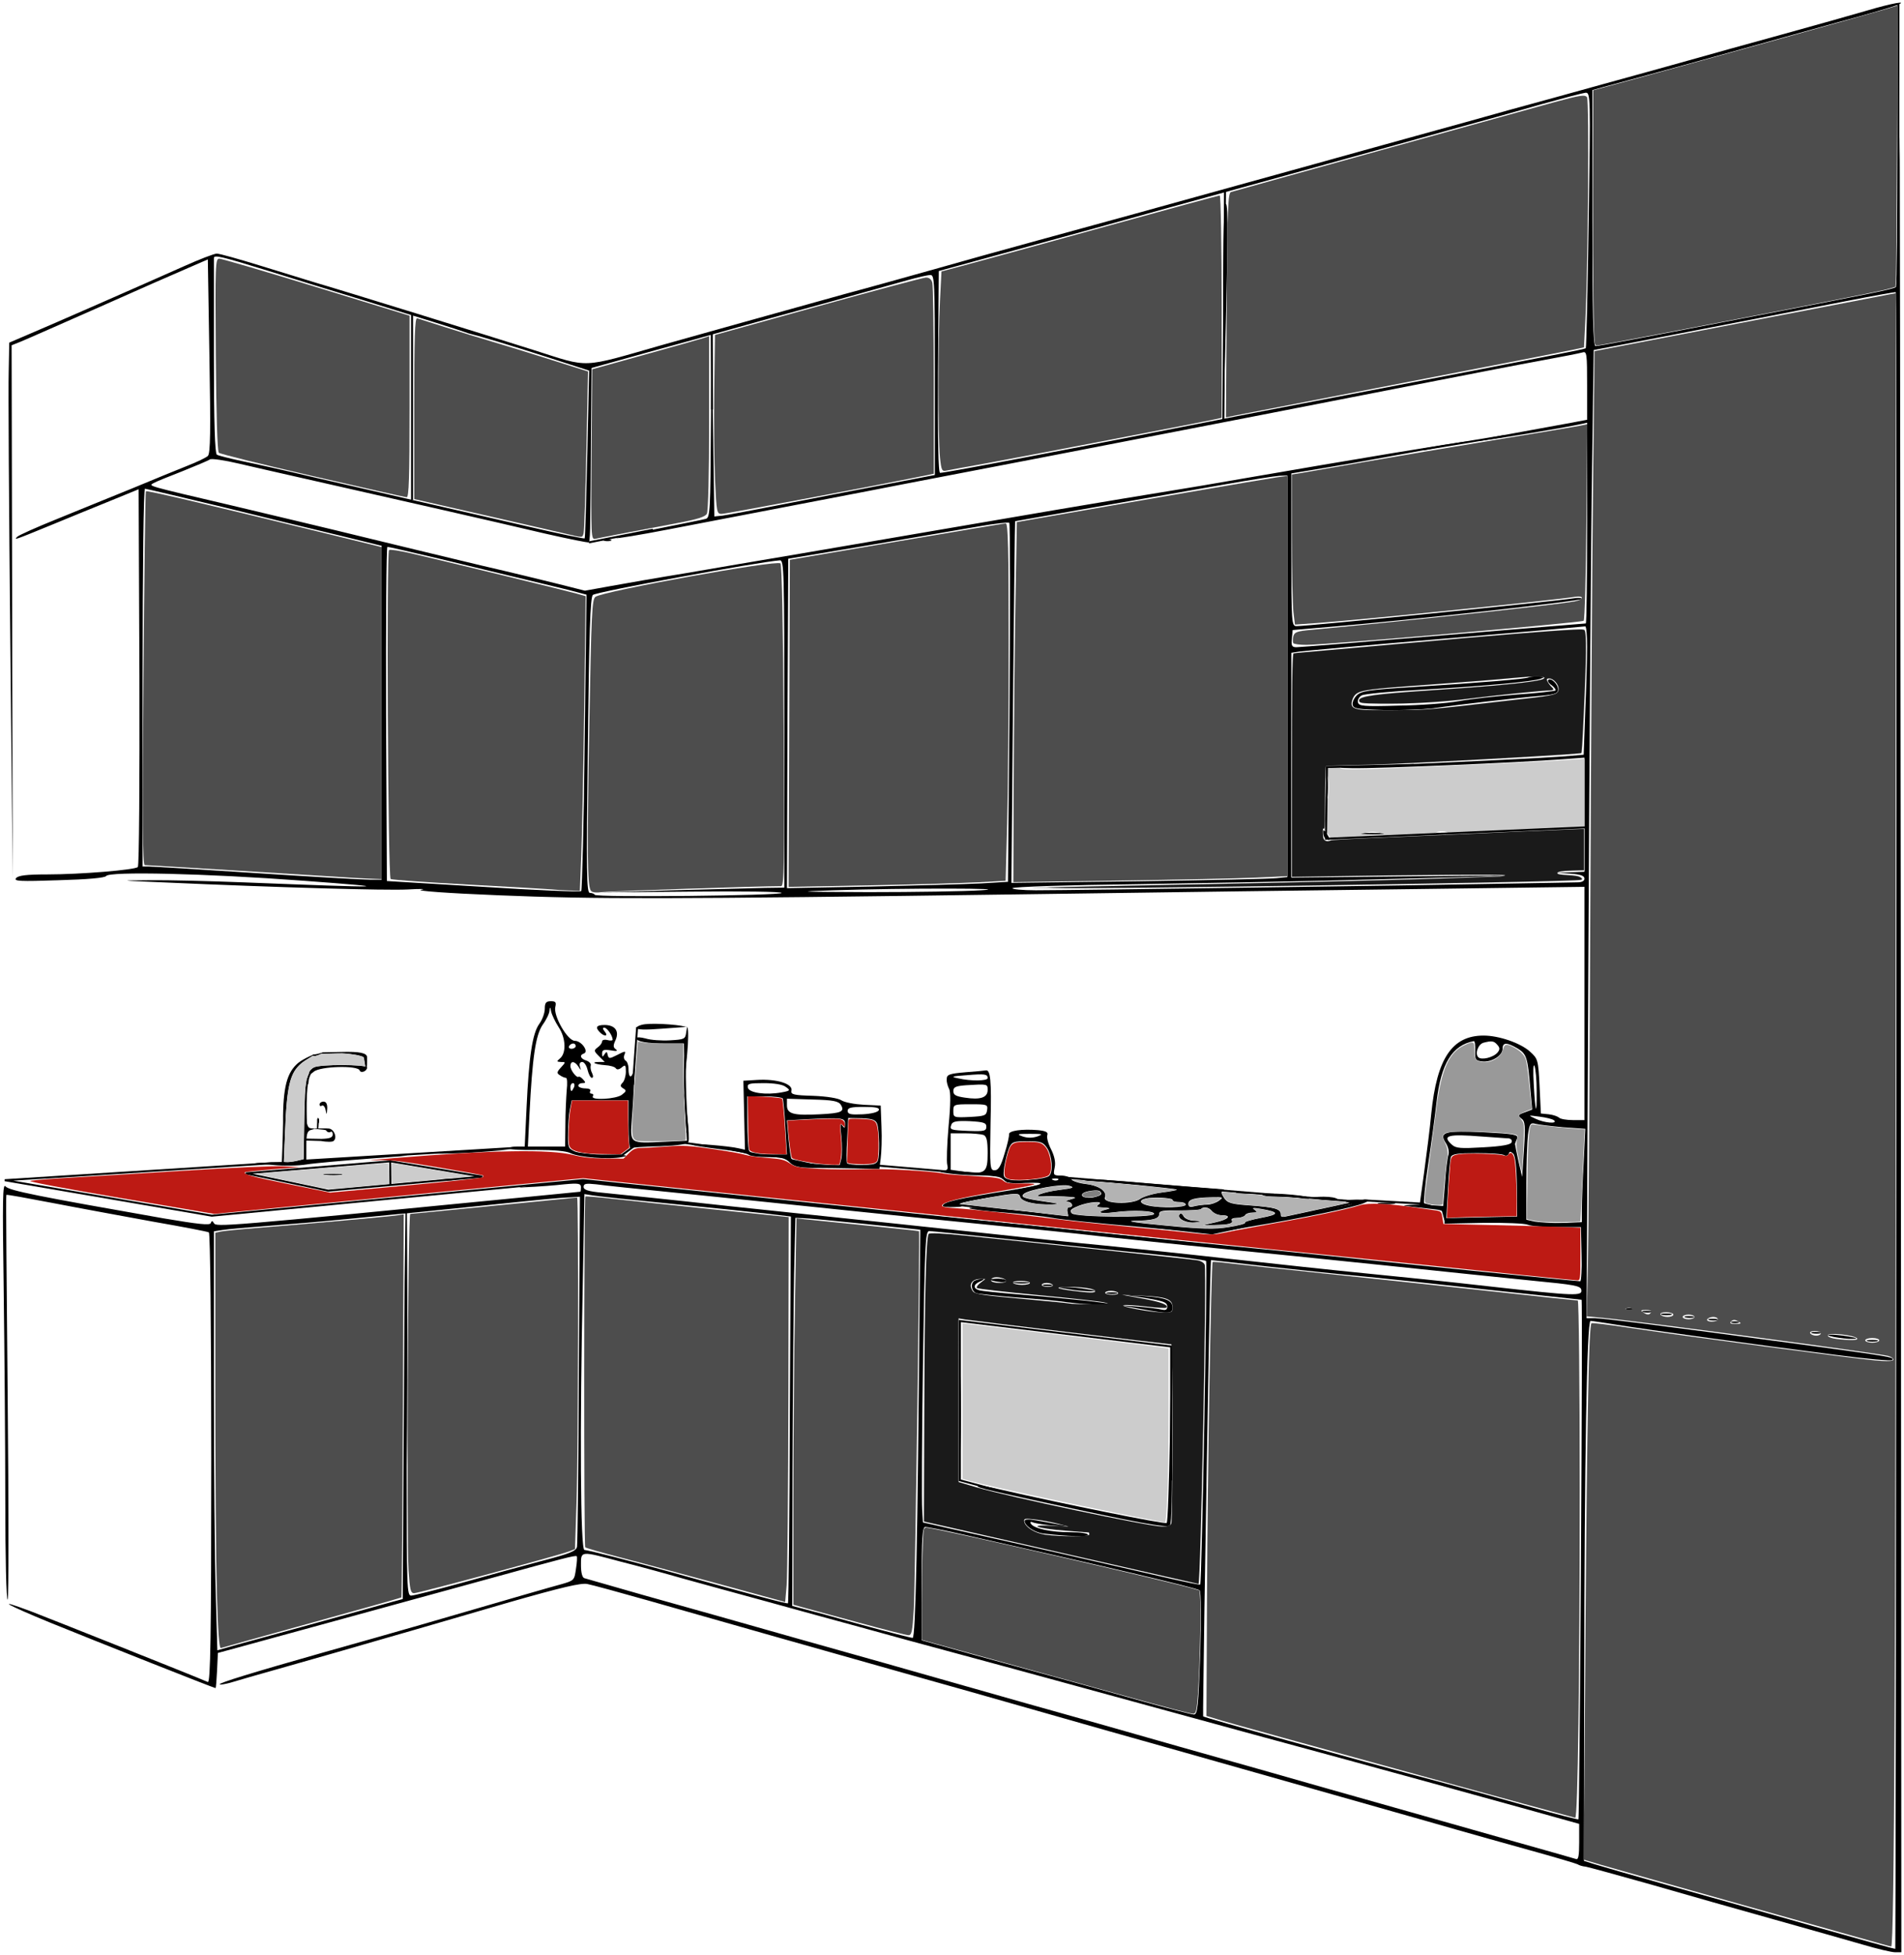
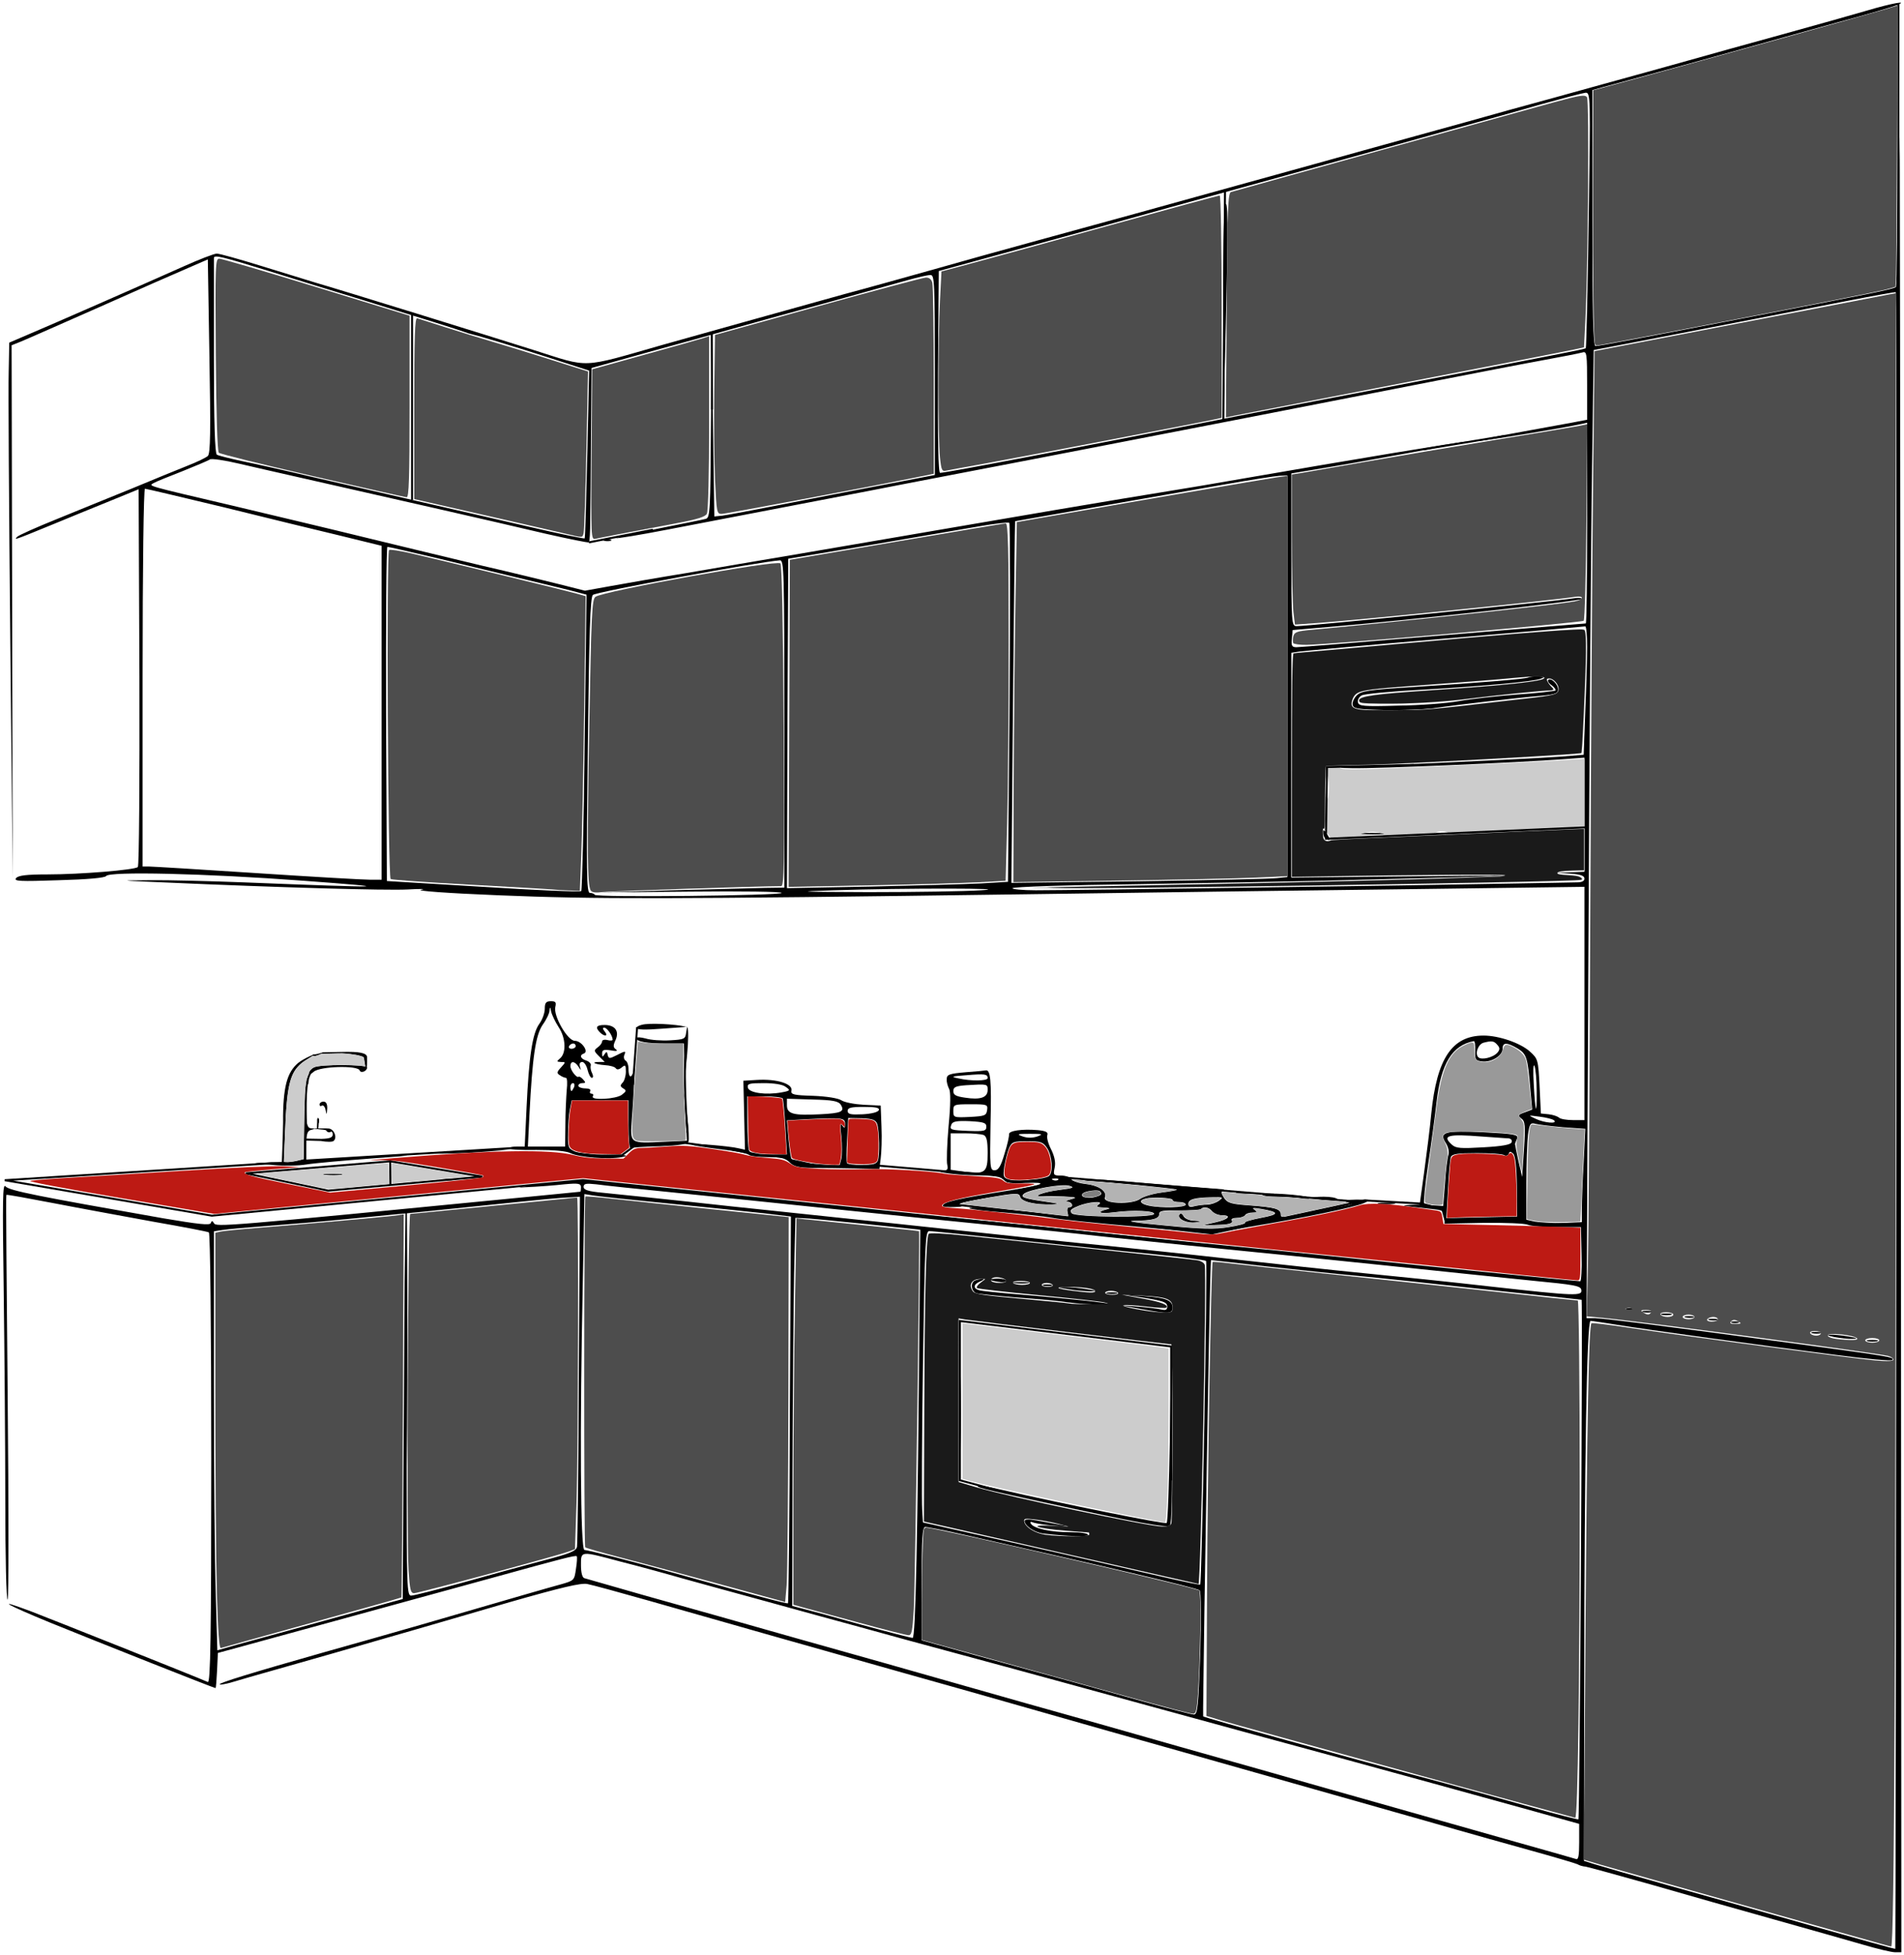
<svg xmlns="http://www.w3.org/2000/svg" xmlns:ns1="http://sodipodi.sourceforge.net/DTD/sodipodi-0.dtd" xmlns:ns2="http://www.inkscape.org/namespaces/inkscape" version="1.0" width="721pt" height="740pt" viewBox="0 0 721 740" preserveAspectRatio="xMidYMid meet" id="svg1154" ns1:docname="cocina_3.svg" ns2:version="1.1 (c68e22c387, 2021-05-23)">
  <defs id="defs1158" />
  <ns1:namedview id="namedview1156" pagecolor="#ffffff" bordercolor="#666666" borderopacity="1.0" ns2:pageshadow="2" ns2:pageopacity="0.0" ns2:pagecheckerboard="0" ns2:document-units="pt" showgrid="false" ns2:zoom="2" ns2:cx="284.75" ns2:cy="507.25" ns2:window-width="1920" ns2:window-height="1017" ns2:window-x="-8" ns2:window-y="-8" ns2:window-maximized="1" ns2:current-layer="svg1154" />
  <path d="m 707,4 c -5.2,1.5 -19.6,5.6 -32,9 -12.4,3.4 -28.6,7.9 -36,10 -7.4,2.1 -22,6.1 -32.5,9 -10.4,2.9 -26,7.2 -34.5,9.5 -8.5,2.4 -24.7,6.9 -36,10 -11.3,3.1 -28.5,7.9 -38.2,10.6 -17.3,4.8 -39.5,10.9 -68.3,18.9 -7.7,2.1 -24.1,6.6 -36.5,10 -12.4,3.4 -30.1,8.3 -39.5,11 -9.3,2.6 -24.6,6.9 -34,9.4 -31.2,8.7 -52.9,14.7 -68.8,19.2 -31.1,8.9 -27.2,8.7 -48.3,2 -16.7,-5.3 -74.5,-23.2 -82.9,-25.6 -3.3,-1 -12.6,-3.9 -20.8,-6.4 C 90.6,98.1 83.1,96 82.1,96 c -1,0 -6.7,2.2 -12.7,4.9 -15.9,7.1 -50.8,22.4 -58.9,25.8 l -7,3 -0.2,10.9 c -0.2,6 0.1,51.6 0.6,101.4 L 4.8,332.5 4.6,231.6 4.4,130.7 7.9,129.3 c 2,-0.8 15.3,-6.7 29.6,-13 14.3,-6.4 29.4,-13 33.6,-14.8 l 7.6,-3.3 0.6,36.6 c 0.5,28.5 0.4,36.9 -0.6,37.8 -0.6,0.6 -4.1,2.3 -7.7,3.7 -3.6,1.4 -13,5.3 -21,8.6 -8,3.2 -20.8,8.5 -28.5,11.6 -7.7,3.1 -14.4,6.1 -15,6.7 -1.2,1.3 -1.4,1.4 13,-4.5 6.1,-2.5 16,-6.6 22,-9 l 11,-4.5 0.3,71.1 c 0.1,39.1 -0.1,71.4 -0.6,71.9 -1.1,1.1 -21.8,2.8 -34.3,2.8 -7.9,0 -11,0.4 -11.8,1.4 -1,1.2 1.4,1.3 16.1,0.8 11,-0.3 17.6,-0.9 18,-1.6 1.2,-1.8 37.2,-1 74.8,1.8 36.5,2.7 32.4,2.8 -23,0.6 -12.9,-0.5 -28.9,-0.9 -35.5,-0.8 -11.8,0.1 -11.7,0.1 5,0.8 44.9,2 84.6,3.1 92.8,2.7 5.1,-0.3 7.4,-0.2 5.2,0.1 -2.4,0.4 9.7,1.3 29.5,2.1 36.5,1.5 62.3,1.5 199.5,-0.4 49.5,-0.7 117.3,-1.6 150.8,-2 l 60.7,-0.8 v 44.2 44.1 h -4.3 c -2.4,0 -4.7,-0.4 -5.3,-0.9 -0.5,-0.5 -2.2,-1.1 -3.9,-1.3 l -3,-0.3 -0.5,-10.3 c -0.5,-10.1 -0.6,-10.4 -3.7,-13.2 -3.6,-3.2 -11.7,-6 -17.5,-6 -11.9,0 -17.7,8.6 -19.8,29.5 -0.5,5.5 -1.8,15.5 -2.7,22.2 l -1.7,12.3 -3.6,0.1 c -3.9,0.2 -3.9,0.2 7.8,1.5 4.8,0.5 5.2,0.8 5.2,3.1 v 2.5 l 14.8,-0.3 c 8.1,-0.1 15.6,0.2 16.7,0.7 1.1,0.5 6.2,0.9 11.2,0.9 h 9.3 v 10.2 c 0,5.7 -0.2,10.3 -0.6,10.3 -1.5,0 -65.5,-6.4 -89.4,-9 -15.1,-1.6 -35.1,-3.6 -44.5,-4.5 -9.3,-0.9 -31.6,-3.1 -49.5,-5 -17.9,-1.9 -39.9,-4.2 -49,-5 -9.1,-0.9 -28.9,-2.9 -44,-4.5 -15.1,-1.6 -44.1,-4.6 -64.3,-6.6 l -36.9,-3.7 -15.1,1.6 c -8.4,0.9 -11.4,1.4 -6.7,1.1 4.7,-0.2 11.3,-0.7 14.7,-1.1 5.4,-0.5 6.3,-0.3 6.3,1.1 0,0.9 -0.1,1.6 -0.2,1.7 -0.2,0 -8.8,0.9 -19.3,1.9 C 83.9,464.4 81.9,464.5 81,463 80.4,462 80.2,462 79.8,463 79.5,463.9 75,463.4 62,461.2 14.2,452.8 3.5,450.7 2.1,449.1 1,447.7 0.9,453.7 1.4,488.4 1.7,510.9 2,546.7 2,567.9 c 0,21.3 0.4,38.1 0.9,37.6 0.4,-0.6 0.4,-35 0,-77 -0.4,-41.7 -0.7,-76.1 -0.5,-76.2 0.1,-0.2 8.3,1.3 18.2,3.2 9.8,1.9 26.8,5 37.7,7 10.9,1.9 20.3,3.7 20.8,4 0.5,0.4 0.9,34.9 0.9,85.7 0,67.6 -0.3,84.9 -1.3,84.5 -4.2,-1.9 -60.6,-24.3 -67.1,-26.8 -14.2,-5.3 -9,-2.4 7.6,4.4 18.7,7.6 61.9,24.7 62.4,24.7 0.2,0 0.4,-3 0.6,-6.7 l 0.3,-6.6 7,-1.9 c 9.8,-2.7 52.4,-14.3 97.5,-26.7 25.4,-7 31,-8.5 31.4,-8 0.2,0.2 0.1,2.4 -0.3,4.8 -0.6,4.3 -0.7,4.4 -5.6,5.8 -4.8,1.3 -16.2,4.6 -53,15.3 -9.3,2.7 -26,7.4 -37,10.5 -27.5,7.8 -39.8,11.6 -39.3,12.1 0.2,0.2 2,-0.1 3.9,-0.6 1.9,-0.6 11.3,-3.3 20.9,-6 9.6,-2.7 26.7,-7.6 38,-10.9 11.3,-3.2 32.4,-9.4 46.9,-13.6 19.6,-5.6 27.2,-7.4 29.5,-6.9 1.7,0.3 12.3,3.2 23.6,6.4 27,7.7 67.8,19.3 97,27.5 12.9,3.6 35.2,9.9 49.5,14 14.3,4.1 39.7,11.3 56.5,16 32.2,9.1 44.1,12.5 90,25.5 15.6,4.5 34.9,9.9 42.9,12.1 7.9,2.2 14.9,4.3 15.5,4.6 0.6,0.4 1.9,0.8 3.1,0.9 1.1,0.2 12.1,3.2 24.5,6.7 12.4,3.6 33.3,9.5 46.5,13.2 13.2,3.7 28.4,8 33.9,9.6 5.4,1.6 10.9,2.9 12.2,2.9 H 720 L 719.8,371.2 C 719.6,169 719.4,27 719.3,55.7 719.148,80.233 719.264,1.182 719.264,1.182 l -0.751,0.324 c 0,0 0.178,106.82 -0.593,107.183 C 716.22,109.589 710.8,110.7 658,120.9 621.3,128 605.5,131 604.2,131 603.3,131 603,118.6 603,82.5 V 34.1 l 4.3,-1.2 c 2.3,-0.6 9.6,-2.6 16.2,-4.4 6.6,-1.8 21,-5.7 32,-8.8 11,-3.1 29.1,-8.1 40.2,-11.2 11.2,-3 21.3,-6 22.5,-6.5 5,-2 -1.8,-0.8 -11.2,2 z M 601.6,83.2 c -0.4,26.6 -0.9,48.4 -1.1,48.6 -0.1,0.2 -4.9,1.2 -10.6,2.3 -5.7,1.1 -20.5,4 -32.9,6.4 -12.4,2.4 -35.8,6.9 -52,10 -16.2,3.1 -37.1,7.1 -46.5,9 C 411,168.9 358.1,179 356,179 c -0.7,0 -0.9,-12.2 -0.8,-38.2 l 0.3,-38.2 17.5,-4.8 c 37.8,-10.3 50.3,-13.8 70,-19.3 11.3,-3.1 26.8,-7.4 34.5,-9.5 7.7,-2.1 22.3,-6.2 32.5,-9 10.2,-2.8 27.5,-7.6 38.5,-10.7 11,-3 26.8,-7.4 35,-9.8 8.3,-2.3 15.9,-4.3 16.9,-4.4 1.9,-0.1 1.9,1.1 1.2,48.1 z m -500.1,19.3 c 9.9,3.1 26.1,8.1 36,11.1 21.4,6.6 36.4,11.3 38.5,12.1 0.8,0.3 2,0.7 2.6,0.8 3,0.7 14.4,4.1 28.7,8.7 l 15.8,5.1 -0.7,31.6 c -0.4,17.4 -0.8,31.7 -1,31.9 -0.1,0.2 -9.4,-1.7 -20.6,-4.3 -30.1,-6.9 -60.9,-14 -82.3,-18.9 -10.4,-2.5 -22.7,-5.2 -27.1,-6.1 -4.5,-1 -8.7,-2 -9.3,-2.4 C 81.4,171.6 81,160.2 81,135 V 97.7 c 0,-1.3 2.4,-0.8 20.5,4.8 z M 354,141.9 v 37.9 l -19.2,3.7 c -10.6,2 -28.1,5.4 -38.8,7.5 -10.7,2.1 -20.8,4 -22.5,4.2 l -3,0.3 -0.5,-34 -0.5,-34 -0.3,34.2 c -0.2,31.6 -0.3,34.2 -1.9,34.7 -1,0.3 -9.1,1.9 -18.1,3.7 -8.9,1.8 -16.1,3.4 -15.8,3.6 0.2,0.2 8.9,-1.2 19.2,-3.2 51.4,-9.9 72.6,-13.9 90.9,-17.5 11,-2.1 34.2,-6.6 51.5,-9.9 38.4,-7.4 115.5,-22.4 149.5,-29.1 13.8,-2.7 31.3,-6.1 39,-7.5 7.7,-1.4 14.8,-2.8 15.8,-3.1 1.6,-0.5 1.7,0.6 1.7,12.5 v 13 l -3.2,0.6 c -1.8,0.4 -11.6,2.1 -21.8,4 -10.2,1.8 -17.5,3.4 -16.2,3.4 1.9,0.1 32.8,-5 39,-6.4 L 601,160 v 38 c 0,20.9 -0.2,38 -0.5,38 -0.3,0 -24.6,2 -54.1,4.5 -29.4,2.5 -54.4,4.5 -55.5,4.5 -1.7,0 -2,-0.6 -1.7,-3.3 l 0.3,-3.2 14,-1.2 c 27.9,-2.3 95.5,-9.8 95.5,-10.6 0,-0.4 -1.5,-0.5 -3.2,-0.2 -7.4,1.2 -100,10.5 -104.8,10.5 -1.9,0 -2,-0.8 -2,-28.9 v -28.9 l 7.3,-1.2 c 16.6,-2.7 61.1,-10.8 59.4,-10.9 -1.6,-0.1 -45.5,7.2 -84.7,14 -9.6,1.7 -22.7,3.9 -29,4.9 -6.3,1 -25,4.1 -41.5,6.9 -29.4,5 -44.3,7.6 -97,16.6 -14.3,2.4 -34.1,5.8 -44,7.5 -9.9,1.6 -22.5,3.8 -28,4.8 l -10,1.8 -9.5,-2.4 c -5.2,-1.3 -18.7,-4.6 -30,-7.2 -11.3,-2.7 -30.8,-7.4 -43.5,-10.5 C 125.9,200.4 103.1,195 88,191.4 54.7,183.6 56.3,184 58.1,182.9 c 0.8,-0.5 5.7,-2.5 10.9,-4.5 5.2,-2.1 10,-4.1 10.5,-4.5 0.6,-0.4 5.5,0.3 11,1.6 9.8,2.3 30.8,7 77,17.5 12.7,2.9 30.2,6.9 39,9 8.8,2 16.2,3.5 16.5,3.3 0.3,-0.3 0.5,-3.9 0.5,-8.1 0.1,-4.3 0.2,-19 0.3,-32.8 l 0.2,-25.1 20.8,-5.8 c 11.4,-3.1 26.8,-7.4 34.2,-9.5 7.4,-2.1 23.4,-6.5 35.5,-9.8 12.1,-3.4 25.2,-7 29,-8.1 3.9,-1.1 7.8,-2 8.8,-2 1.6,-0.1 1.7,2.3 1.7,37.8 z m 364.1,282.3 c -0.1,172.3 -0.3,313.4 -0.4,313.5 -0.2,0.1 -14.2,-3.8 -31.2,-8.6 -17.1,-4.9 -41.8,-11.8 -55,-15.5 -13.2,-3.7 -25.7,-7.3 -27.9,-8 l -3.8,-1.2 0.1,-68.4 c 0.1,-83.6 1,-136 2.4,-136 0.5,0 5.1,0.7 10.1,1.5 10.9,1.8 54.1,7.7 82.9,11.4 11.5,1.5 21,2.4 21.3,1.9 0.7,-1.1 -0.8,-1.3 -34.6,-5.9 -52.6,-7.1 -74.4,-9.8 -77.8,-9.9 h -3.4 l 0.7,-140.3 c 0.4,-77.1 1,-159.6 1.4,-183.2 l 0.6,-43 11.5,-2.2 c 35.9,-6.9 67.7,-13.1 84,-16.3 10.2,-2 18.7,-3.5 18.9,-3.4 0.2,0.2 0.3,141.3 0.2,313.6 z M 487.5,256 v 76 l -4,0.4 c -2.2,0.3 -25.7,0.8 -52.3,1.2 l -48.2,0.6 0.6,-68.3 c 0.4,-37.6 0.7,-68.5 0.8,-68.6 0,0 13.6,-2.4 30.1,-5.3 16.5,-2.9 38.3,-6.7 48.5,-8.5 10.2,-1.8 19.9,-3.3 21.5,-3.4 l 3,-0.1 z M 84.7,192 c 15.8,3.9 35.8,8.8 44.3,10.8 l 15.5,3.8 V 269.8 333 H 140 c -2.5,0 -21.8,-1.1 -43,-2.5 C 75.8,329.1 57.5,328 56.3,328 H 54 v -71.5 c 0,-42.2 0.4,-71.5 0.9,-71.5 0.5,0 13.9,3.2 29.8,7 z m 297.6,74.2 -0.6,67.6 -10.1,0.6 c -5.6,0.3 -24.4,0.8 -41.9,1.2 l -31.7,0.6 0.2,-62.4 0.3,-62.3 31,-5.2 c 17.1,-2.9 35.7,-6.1 41.5,-7.1 5.8,-1 10.8,-1.6 11.2,-1.3 0.3,0.3 0.4,31 0.1,68.3 z M 166,211.4 c 10.2,2.5 25.3,6.1 33.5,8.1 8.3,2 16.7,4 18.8,4.6 l 3.8,1 -0.7,55.7 c -0.3,30.6 -1,56 -1.3,56.5 -0.4,0.4 -17.1,-0.3 -37.2,-1.6 l -36.4,-2.2 -0.3,-63.3 c -0.1,-34.7 0.1,-63.2 0.5,-63.2 0.5,0 9.1,2 19.3,4.4 z M 297,274 v 62 l -7.2,0.1 c -4,0.1 -19.7,0.5 -34.8,0.9 l -27.5,0.8 34.3,-0.3 c 18.8,-0.2 34.2,0 34.2,0.5 0,1 -70.4,1.8 -70.8,0.7 -0.2,-0.4 -1,-0.7 -1.8,-0.7 -1.3,0 -1.4,-7 -0.8,-55.8 0.5,-42.7 0.9,-56 1.9,-57 1,-1.1 62.7,-12.5 70.8,-13.1 1.6,-0.1 1.7,3.5 1.7,61.9 z m 304,-29.2 c 0,4.4 -0.3,15.3 -0.7,24.4 l -0.6,16.5 -8.6,0.7 c -8.2,0.6 -36.6,2 -72.1,3.5 -12.8,0.6 -14.4,0.8 -7,0.9 9.5,0.2 64.1,-2.2 79.8,-3.4 l 8.2,-0.6 v 21.6 21.6 l -5.2,0.2 -5.3,0.2 5.3,0.3 c 3.7,0.3 5.2,0.8 5.2,1.9 0,0.9 -1,1.4 -2.7,1.4 -1.6,0 -14,0.3 -27.8,0.5 -28.8,0.6 -163.4,2.5 -177.3,2.5 -5.1,0 -9.1,-0.4 -8.8,-0.8 0.3,-0.5 21.3,-1.2 46.8,-1.5 25.5,-0.4 56.9,-1 69.8,-1.3 12.9,-0.3 37.5,-1 54.5,-1.4 25.2,-0.7 21.9,-0.7 -17.2,-0.3 l -48.3,0.5 v -42.5 -42.6 l 3.3,-0.5 c 1.7,-0.2 26.6,-2.5 55.2,-4.9 28.6,-2.4 52.3,-4.5 52.8,-4.6 0.4,0 0.7,3.4 0.7,7.7 z M 371.5,337 c -6,0.4 -25.2,0.7 -42.5,0.7 -26.8,-0.1 -28.8,-0.2 -13.5,-0.7 27.5,-0.9 69.8,-0.8 56,0 z m 187.1,60.7 c -0.1,3.5 0.2,3.8 2.7,4.1 3.5,0.4 7.7,-2.2 7.7,-4.8 0,-2.5 1.6,-2.5 5.7,-0.1 3.4,2.1 3.8,3.4 4.8,15.3 l 0.7,7.8 -2.9,1.1 c -2.5,0.9 -2.6,1.2 -1.2,2.3 1.4,1 1.6,2.6 1,11.6 l -0.7,10.5 -1.4,-6 c -0.7,-3.3 -1.3,-6.2 -1.3,-6.5 0.1,-0.3 0.4,-1.2 0.8,-2.1 0.5,-1.4 -1.1,-1.7 -12.6,-2.3 -14.9,-0.7 -17.1,-0.1 -14.4,4.1 0.9,1.4 1.3,3.2 1,4.4 -0.4,1.1 -1,5.9 -1.3,10.7 l -0.7,8.7 -3.3,-0.2 c -1.8,0 -3.6,-0.4 -3.9,-0.7 -0.3,-0.3 0.3,-7 1.5,-14.8 1.2,-7.9 2.6,-18.5 3.2,-23.7 1.7,-14.6 5.9,-21.4 14.1,-23 0.4,0 0.6,1.6 0.5,3.6 z m 8.4,-2.2 c 1,1.1 1,1.8 0.1,2.9 -1.6,1.9 -6.1,3 -7.3,1.8 -1.4,-1.4 0,-5 2,-5.5 3.1,-0.8 3.9,-0.7 5.2,0.8 z m 14.9,17.4 c 0.1,10 -0.5,8.7 -1.1,-2.4 -0.3,-5 -0.2,-8.1 0.3,-7 0.4,1.1 0.8,5.3 0.8,9.4 z m 6.6,11.2 c 1.5,1.4 -3.7,1 -7,-0.6 -3,-1.4 -3,-1.4 1.5,-0.8 2.5,0.3 4.9,0.9 5.5,1.4 z m 3.4,2.6 8.4,0.6 -0.6,12.6 c -0.4,6.9 -0.7,15 -0.7,17.8 v 5.3 h -7.4 c -4,0 -8.8,-0.3 -10.5,-0.6 L 578,461.7 V 448 c 0,-7.5 0.3,-15.8 0.6,-18.4 0.6,-4.2 0.9,-4.7 2.8,-4.2 1.2,0.3 5.9,0.9 10.5,1.3 z m -20.7,4.2 c 1,0.1 1.5,0.7 1.2,1.5 -0.3,0.9 -3.5,1.5 -10.7,1.9 -8.5,0.5 -10.4,0.4 -11.9,-1 -3.9,-3.5 -1.5,-4.1 11.2,-3.1 4.7,0.3 9.3,0.7 10.2,0.7 z m -1.5,6.4 c 0.6,0.4 1.3,0.1 1.6,-0.5 0.3,-1 0.7,-1 1.7,-0.1 0.8,0.7 1.3,4.9 1.4,12.5 l 0.1,11.3 -13.4,0.3 -13.4,0.3 0.6,-10.8 c 0.3,-5.9 0.8,-11.5 1.1,-12.3 0.5,-1.2 2.6,-1.5 9.9,-1.5 5,0 9.7,0.3 10.4,0.8 z M 256,451.5 c 14,1.4 42.8,4.4 64,6.6 21.2,2.2 47.7,4.9 59,6 11.3,1 28.4,2.8 38,3.9 9.6,1 29.2,3.1 43.5,4.5 14.3,1.4 43.1,4.3 64,6.5 20.9,2.2 46.1,4.8 56,5.8 15.5,1.5 18,1.9 18.3,3.4 0.5,2.5 -2,2.4 -34.3,-1.2 -14.8,-1.7 -36.2,-3.9 -47.5,-5 -11.3,-1.1 -34.4,-3.6 -51.5,-5.5 -17,-1.9 -38.2,-4.1 -47,-5 -8.8,-0.8 -32.6,-3.3 -53,-5.5 -20.3,-2.2 -39.5,-4.2 -42.5,-4.5 -3,-0.3 -23.9,-2.5 -46.5,-4.9 -22.5,-2.5 -44.3,-4.7 -48.2,-5.1 -5.6,-0.5 -7.3,-1.1 -7.3,-2.2 0,-1.3 0.9,-1.4 4.8,-1 2.6,0.4 16.2,1.8 30.2,3.2 z m -2.5,4.1 c 14.3,1.4 30.5,3.1 36,3.7 l 10,1.2 -0.4,73 c -0.1,40.1 -0.5,73.2 -0.7,73.4 -0.3,0.3 -12,-2.8 -42.9,-11.4 -15.5,-4.3 -32.7,-8.7 -34.2,-8.8 -1.5,0 -1.8,-45.4 -0.6,-101.6 l 0.6,-33.1 3.1,0.5 c 1.7,0.3 14.8,1.7 29.1,3.1 z m -34.3,62.6 c -0.1,35.9 -0.5,66.2 -0.7,67.3 -0.3,1.6 -2.7,2.6 -12.7,5.2 -6.8,1.8 -20.4,5.5 -30.3,8.3 -9.9,2.7 -18.8,5 -19.8,5 -1.6,0 -1.7,-2.8 -1.7,-48.3 0.504,-41.253 0.087,-97.078 0.087,-97.078 -0.528,-1.813 -0.52,-0.138 -0.52,-0.138 L 153.222,485.442 152.5,605.3 148,606.5 c -2.5,0.7 -14.6,4.1 -27,7.5 -12.4,3.4 -26.1,7.2 -30.6,8.4 l -8.1,2.3 -0.6,-21.6 C 81.3,591.2 81,555.5 81,523.8 v -57.7 l 3.3,-0.5 c 1.7,-0.3 9.7,-1 17.7,-1.6 8,-0.6 21,-1.7 29,-2.5 8,-0.8 16.8,-1.6 19.5,-1.9 2.8,-0.2 16.3,-1.6 30,-3 27.1,-2.8 31.4,-3.2 36,-3.4 l 3.1,-0.2 z m 108.3,-54.9 21,2.2 -0.3,30.5 c -0.7,86.5 -1.5,124 -2.6,124 -0.6,0 -9.2,-2.2 -19.1,-4.9 -9.9,-2.8 -19.9,-5.5 -22.3,-6.1 l -4.2,-1.1 0.1,-52.2 c 0.1,-28.7 0.4,-61.8 0.6,-73.5 l 0.5,-21.2 2.7,0.1 c 1.4,0 12.1,1 23.6,2.2 z m 58.5,6.2 c 17.9,1.9 40.9,4.3 51.3,5.3 10.3,1 19,2.2 19.4,2.5 0.6,0.6 -1.6,121.8 -2.2,122.5 -0.2,0.2 -5.4,-0.9 -11.6,-2.3 -27.3,-6.3 -56.8,-13 -74.4,-16.9 l -19,-4.3 -0.3,-4.9 c -0.2,-2.7 -0.1,-27.5 0.3,-55.2 0.7,-45.5 0.9,-50.2 2.4,-50.2 0.9,0 16.2,1.6 34.1,3.5 z m 94.7,10 c 12,1.3 27.2,2.9 33.8,3.5 6.6,0.6 28.2,2.9 48,5.1 19.7,2.1 36.1,3.9 36.4,3.9 0.5,0 -0.7,196.2 -1.2,196.7 -0.2,0.1 -8.2,-1.9 -17.8,-4.6 -9.6,-2.7 -24.4,-6.8 -32.9,-9.1 -37.3,-9.9 -91.3,-24.9 -91.4,-25.3 -0.1,-0.1 0.2,-18.7 0.5,-41.2 1.3,-82.4 2.2,-131.5 2.5,-131.5 0.2,0 10.1,1.1 22.1,2.5 z m -117.6,101 c 55,12.3 90.3,20.6 91.2,21.5 0.5,0.4 0.6,11.2 0.2,23.9 -0.7,20.1 -1,23.1 -2.4,23.1 -0.8,0 -9.4,-2.2 -19.1,-4.9 -9.6,-2.7 -26,-7.2 -36.5,-10.1 -23.5,-6.4 -35.4,-9.7 -42.2,-11.6 l -5.3,-1.5 v -21.5 c 0,-17.4 0.3,-21.4 1.4,-21.4 0.7,0 6.5,1.1 12.7,2.5 z m -128.2,10.6 c 6.4,1.6 17,4.5 23.6,6.4 6.6,1.8 20.6,5.7 31,8.5 10.5,2.9 26.9,7.4 36.5,10 9.6,2.7 27,7.4 38.5,10.5 11.6,3.1 27.3,7.4 35,9.5 21.2,5.8 57.1,15.6 75,20.5 8.8,2.4 24.6,6.7 35,9.5 21.7,5.9 46.3,12.7 71.3,19.6 l 17.2,4.8 v 6.9 c 0,5.1 -0.3,6.8 -1.2,6.4 -0.7,-0.2 -12.8,-3.7 -26.8,-7.6 -14,-4 -34,-9.6 -44.5,-12.6 -10.4,-2.9 -32.5,-9.2 -49,-13.9 C 460,665 433,657.3 416.5,652.6 400,648 375.9,641.2 363,637.5 c -12.9,-3.7 -40.1,-11.4 -60.5,-17.1 -20.3,-5.8 -46.7,-13.2 -58.5,-16.5 -11.8,-3.4 -22.1,-6.3 -22.7,-6.5 -0.8,-0.2 -1.3,-2.1 -1.3,-4.9 0,-5.5 -0.4,-5.5 14.9,-1.4 z" id="path992" style="fill:#000000;stroke:none;stroke-width:0.1" ns1:nodetypes="cssccsccsccccccsccccccccscccccscscccccsscccccccccccccccscccccscccccsccsscssccscscccccsccsccccsccccccscccscccccccccscscccccsccccccscscccccccssccsscccccssscsccccssccccccccccccccccsscsccsccccccccccccscsccccccsscscccscssccccsccccccccccccccccccccscccssccscccsccccccccccccscccccccssccccccccssscsscccccccccscccccccccccscscccccscscccssccccccccccccsscsccsccccccscsccccccscccccscccccsccccsccccccscccccccccccccscsccsccccccccccccccccccscssccsscscscccsccscsscccscccccsccccscsccccscccsccssccccccccsccccccccsccccccccsscscscscccsccccsccccsscccccccccccscccccscccsc" />
  <path d="m 463.8,78 c -0.4,1.4 -0.7,19.8 -0.6,41 l 0.1,38.5 0.9,-35 C 465.1,84.6 465,73.9 463.8,78 Z" id="path994" style="fill:#000000;stroke:none;stroke-width:0.1" />
  <path d="m 228.8,204.7 c 0.6,0.2 1.8,0.2 2.5,0 0.6,-0.3 0.1,-0.5 -1.3,-0.5 -1.4,0 -1.9,0.2 -1.2,0.5 z" id="path1002" style="fill:#000000;stroke:none;stroke-width:0.1" />
  <path d="m 615.8,495.7 c 0.6,0.2 1.8,0.2 2.5,0 0.6,-0.3 0.1,-0.5 -1.3,-0.5 -1.4,0 -1.9,0.2 -1.2,0.5 z" id="path1004" style="fill:#000000;stroke:none;stroke-width:0.1" />
  <path d="m 622.3,496.7 c 0.9,0.2 2.3,0.2 3,0 0.6,-0.3 -0.1,-0.5 -1.8,-0.5 -1.6,0 -2.2,0.2 -1.2,0.5 z" id="path1006" style="fill:#000000;stroke:none;stroke-width:0.1" />
  <path d="m 629.3,497.7 c 0.9,0.2 2.5,0.2 3.5,0 0.9,-0.3 0.1,-0.5 -1.8,-0.5 -1.9,0 -2.7,0.2 -1.7,0.5 z" id="path1008" style="fill:#000000;stroke:none;stroke-width:0.1" />
  <path d="m 638.3,498.7 c 0.9,0.2 2.3,0.2 3,0 0.6,-0.3 -0.1,-0.5 -1.8,-0.5 -1.6,0 -2.2,0.2 -1.2,0.5 z" id="path1010" style="fill:#000000;stroke:none;stroke-width:0.1" />
  <path d="m 647.3,499.7 c 0.9,0.2 2.3,0.2 3,0 0.6,-0.3 -0.1,-0.5 -1.8,-0.5 -1.6,0 -2.2,0.2 -1.2,0.5 z" id="path1012" style="fill:#000000;stroke:none;stroke-width:0.1" />
  <path d="m 655.8,500.7 c 0.6,0.2 1.8,0.2 2.5,0 0.6,-0.3 0.1,-0.5 -1.3,-0.5 -1.4,0 -1.9,0.2 -1.2,0.5 z" id="path1014" style="fill:#000000;stroke:none;stroke-width:0.1" />
  <path d="m 686.3,504.7 c 0.9,0.2 2.3,0.2 3,0 0.6,-0.3 -0.1,-0.5 -1.8,-0.5 -1.6,0 -2.2,0.2 -1.2,0.5 z" id="path1016" style="fill:#000000;stroke:none;stroke-width:0.1" />
  <path d="m 694.5,506.1 c 2.2,0.4 5.4,0.8 7,0.7 2.2,0 1.9,-0.3 -1.5,-0.9 -6,-1 -10.8,-0.9 -5.5,0.2 z" id="path1018" style="fill:#000000;stroke:none;stroke-width:0.1" />
  <path d="m 707.3,507.7 c 0.9,0.2 2.5,0.2 3.5,0 0.9,-0.3 0.1,-0.5 -1.8,-0.5 -1.9,0 -2.7,0.2 -1.7,0.5 z" id="path1020" style="fill:#000000;stroke:none;stroke-width:0.1" />
  <path d="m 578.9,256.4 c -0.5,0.6 -18,2 -44.3,3.7 -16.3,1 -19.2,1.5 -20.8,3.1 -1.1,1.1 -1.8,2.7 -1.6,3.6 0.3,1.5 2,1.7 12.1,2 6.5,0.1 14.8,-0.2 18.5,-0.7 8.1,-1.2 31.2,-3.9 40.5,-4.7 5.6,-0.5 6.7,-0.9 6.7,-2.4 0,-2 -2.7,-4.6 -3.7,-3.6 -0.4,0.3 0.2,1.3 1.3,2 1,0.8 1.7,1.7 1.4,2 -0.3,0.2 -6.8,1 -14.5,1.5 -7.7,0.6 -17.6,1.7 -22,2.5 -4.4,0.8 -14.7,1.6 -23,1.7 -13.4,0.4 -15,0.2 -15.3,-1.3 -0.2,-0.9 0.5,-2.1 1.5,-2.6 1,-0.5 11,-1.5 22.3,-2.1 24.4,-1.4 42.7,-3.1 45.5,-4.2 1.7,-0.6 1.5,-0.8 -1.1,-0.8 -1.7,-0.1 -3.3,0.1 -3.5,0.3 z" id="path1022" style="fill:#000000;stroke:none;stroke-width:0.1" />
-   <path d="m 502.3,298.5 c 0,3.8 0.2,5.3 0.4,3.2 0.2,-2 0.2,-5.2 0,-7 -0.2,-1.7 -0.4,-0.1 -0.4,3.8 z" id="path1024" style="fill:#000000;stroke:none;stroke-width:0.1" />
  <path d="m 590.3,313.7 c 1.5,0.2 3.7,0.2 5,0 1.2,-0.2 0,-0.4 -2.8,-0.4 -2.7,0 -3.8,0.2 -2.2,0.4 z" id="path1026" style="fill:#000000;stroke:none;stroke-width:0.1" />
  <path d="m 501,315.2 c 0,0.9 0.5,2 1.1,2.3 1.7,1.1 1.8,0.2 0.3,-1.9 -1.2,-1.7 -1.4,-1.7 -1.4,-0.4 z" id="path1028" style="fill:#000000;stroke:none;stroke-width:0.1" />
  <path d="m 515.8,315.7 c 2.3,0.2 5.9,0.2 8,0 2,-0.2 0.1,-0.4 -4.3,-0.4 -4.4,0 -6.1,0.2 -3.7,0.4 z" id="path1030" style="fill:#000000;stroke:none;stroke-width:0.1" />
  <path d="m 544.3,315.7 c 0.9,0.2 2.5,0.2 3.5,0 0.9,-0.3 0.1,-0.5 -1.8,-0.5 -1.9,0 -2.7,0.2 -1.7,0.5 z" id="path1032" style="fill:#000000;stroke:none;stroke-width:0.1" />
  <path d="m 369.3,484.7 c -1.9,0.7 -1.6,4 0.4,4.8 1,0.3 7.6,1 14.8,1.6 7.1,0.5 16.2,1.3 20,1.9 3.9,0.5 9.7,0.9 13,0.8 4.7,0 3.5,-0.3 -6,-1.4 -6.6,-0.7 -18.1,-1.8 -25.5,-2.4 -7.4,-0.6 -14.3,-1.3 -15.2,-1.6 -2.5,-0.7 -2.2,-2.3 0.5,-3.4 1.2,-0.5 1.5,-0.9 0.7,-0.9 -0.8,0.1 -2.1,0.3 -2.7,0.6 z" id="path1034" style="fill:#000000;stroke:none;stroke-width:0.1" />
  <path d="m 375,484.4 c 0,0.2 1.4,0.6 3,0.8 1.7,0.3 3,0.1 3,-0.4 0,-0.4 -1.3,-0.8 -3,-0.8 -1.6,0 -3,0.2 -3,0.4 z" id="path1036" style="fill:#000000;stroke:none;stroke-width:0.1" />
  <path d="m 384.3,485.7 c 1.5,0.2 3.7,0.2 5,0 1.2,-0.2 0,-0.4 -2.8,-0.4 -2.7,0 -3.8,0.2 -2.2,0.4 z" id="path1038" style="fill:#000000;stroke:none;stroke-width:0.1" />
  <path d="m 395.3,486.7 c 0.9,0.2 2.3,0.2 3,0 0.6,-0.3 -0.1,-0.5 -1.8,-0.5 -1.6,0 -2.2,0.2 -1.2,0.5 z" id="path1040" style="fill:#000000;stroke:none;stroke-width:0.1" />
  <path d="m 404.5,488 c 2.8,0.5 6.6,0.8 8.5,0.8 2.8,-0.1 2.5,-0.2 -1.5,-0.8 -2.7,-0.5 -6.6,-0.8 -8.5,-0.8 -2.8,0.1 -2.5,0.2 1.5,0.8 z" id="path1042" style="fill:#000000;stroke:none;stroke-width:0.1" />
  <path d="m 419.3,489.7 c 0.9,0.2 2.5,0.2 3.5,0 0.9,-0.3 0.1,-0.5 -1.8,-0.5 -1.9,0 -2.7,0.2 -1.7,0.5 z" id="path1044" style="fill:#000000;stroke:none;stroke-width:0.1" />
  <path d="m 431.5,491 c 9.1,1.4 10.5,1.9 10.5,3.6 0,1.2 -0.6,1.5 -2.2,1.1 -1.3,-0.3 -5.2,-0.8 -8.8,-1.1 l -6.5,-0.5 7.5,1.4 c 10.6,1.9 12,1.9 12,-0.5 0,-2.8 -2.5,-3.8 -11,-4.4 l -7.5,-0.5 z" id="path1046" style="fill:#000000;stroke:none;stroke-width:0.1" />
  <path d="m 363.4,535 c 0,14.6 0.2,20.5 0.3,13.2 0.2,-7.2 0.2,-19.2 0,-26.5 -0.1,-7.2 -0.3,-1.3 -0.3,13.3 z" id="path1060" style="fill:#000000;stroke:none;stroke-width:0.1" />
  <path d="m 443,544.7 c -0.3,17.1 -0.8,31.4 -1.2,31.8 -0.5,0.6 -39.7,-7.3 -62.7,-12.6 -4.6,-1.1 -8.6,-1.8 -8.8,-1.5 -0.6,0.6 1,1 23.7,6 36.7,8 47.9,10.1 49,9 0.7,-0.7 0.9,-12.2 0.8,-32.5 l -0.3,-31.4 z" id="path1062" style="fill:#000000;stroke:none;stroke-width:0.1" />
  <path d="m 388,575.7 c 0,1.9 3.8,4.4 7.1,4.8 9.2,1.1 16.9,1.3 16.9,0.5 0,-0.6 -3,-1 -6.7,-1 -7.4,0 -13.8,-1.4 -14.9,-3.2 -0.5,-0.8 -0.1,-0.9 1.1,-0.4 1,0.3 4.6,0.9 7.9,1.1 5.5,0.4 5.6,0.3 1.6,-0.4 -2.5,-0.5 -6.4,-1.2 -8.7,-1.6 -2.7,-0.5 -4.3,-0.4 -4.3,0.2 z" id="path1064" style="fill:#000000;stroke:none;stroke-width:0.1" />
  <path d="m 206.3,381.8 c 0,1.6 -0.9,4.2 -2.1,5.8 -2.6,3.6 -3.9,12.4 -4.8,31.6 l -0.7,14.8 h -2.9 c -1.5,0 -2.8,0.3 -2.8,0.7 0,0.5 4.6,0.7 10.2,0.6 6.6,0 11.2,0.4 12.8,1.2 3.3,1.6 14.5,2.5 19.5,1.5 3.2,-0.6 2,-0.8 -5.7,-0.9 -5.3,0 -10.9,-0.6 -12.3,-1.3 -2.3,-1 -2.5,-1.7 -2.4,-6.7 0,-3.1 0.3,-7.2 0.7,-9.1 l 0.7,-3.5 h 10.8 10.7 v 9.3 c 0,5.1 0.3,9.1 0.8,8.8 0.4,-0.2 5.4,-0.6 11.1,-0.7 7.3,-0.3 10.5,-0.8 10.8,-1.7 0.3,-0.7 0.1,-5.2 -0.5,-10 l -1.1,-8.7 0.5,9.1 0.5,9.2 -8.3,0.4 c -13.7,0.6 -13.2,1 -12.5,-9.1 0.4,-4.7 0.8,-12.4 1,-17.1 0.3,-4.7 0.2,-6.1 0,-3.2 -0.4,5.1 -2.3,6.5 -2.3,1.7 0,-1.3 -0.5,-2.7 -1.1,-3 -0.6,-0.4 -0.8,-1.3 -0.5,-2.1 0.7,-1.7 0.5,-1.7 -3,0.1 -2.6,1.3 -2.9,1.3 -3.3,-0.2 -0.2,-1.3 -0.5,-1.3 -1.2,-0.2 -0.7,1.1 -0.9,1.1 -0.9,-0.3 0,-1.4 0.6,-1.6 3.3,-1.2 2.1,0.4 2.8,0.3 1.9,-0.4 -1,-0.7 -1.1,-1.4 -0.1,-3.5 1.5,-3.4 -0.2,-5.7 -4.2,-5.7 -3.1,0 -3.6,0.9 -1.7,2.8 1.7,1.7 3.3,1.5 1.8,-0.3 -0.8,-1 -0.9,-1.5 -0.2,-1.5 1.1,0 3.2,3.1 3.2,4.6 0,0.3 -0.9,0.4 -2,0.1 -1.1,-0.3 -2,0 -2,0.5 0,0.6 -0.7,1.6 -1.7,2.3 -1.5,1.1 -1.4,1.4 0.5,3.3 l 2.2,2.2 h -2.2 c -3.3,0 -1.6,0.9 2.3,1.2 1.8,0.1 3.7,0.6 4.1,1.2 0.4,0.6 1.2,0.5 2.2,-0.3 1.4,-1.2 1.6,-1 1.6,1.6 0,1.6 -0.6,3.5 -1.2,4.1 -1,1 -1,1.5 0.2,2.2 1.3,0.8 1.2,1.1 -0.5,2.4 -2.2,1.7 -12,2.2 -11,0.6 0.3,-0.6 0.1,-1 -0.5,-1 -0.6,0 -0.8,-0.5 -0.5,-1 0.4,-0.6 -0.5,-1 -1.9,-1 -1.4,0 -2.6,-0.5 -2.6,-1 0,-0.6 0.7,-1 1.5,-1 1.3,0 1.4,-0.2 0.3,-1.4 -0.7,-0.8 -1.5,-1.2 -1.7,-1 -0.7,0.6 -3.1,-2.5 -3.1,-4 0,-2.1 1.6,-2 3,0.1 1.1,1.7 1.1,1.7 0.6,0 -0.3,-1 0,-1.7 0.9,-1.7 0.7,0 1.6,1.3 2,3 0.4,1.6 1.1,3 1.6,3 0.6,0 0.6,-0.7 0.1,-1.8 -0.5,-0.9 -0.7,-2.2 -0.5,-2.9 0.2,-0.6 -0.5,-1.4 -1.6,-1.8 -2.3,-0.7 -2.8,-2.1 -1,-2.7 2,-0.7 -0.9,-4.8 -3.4,-4.8 -2.8,0 -8.3,-9.6 -7.4,-12.9 0.4,-1.7 0.1,-2.1 -1.7,-2.1 -1.8,0 -2.3,0.6 -2.3,2.8 z m 5.3,7.1 c 2.7,4.1 2.9,9.8 0.4,11.8 -1.3,1.1 -1.2,1.2 0.4,1.3 1.9,0 1.9,0 0,2.1 -1.6,1.7 -1.6,2.2 -0.4,2.9 0.8,0.6 1.9,1 2.3,1 0.5,0 0.6,2.1 0.3,4.7 -0.2,2.7 -0.5,8.5 -0.5,13 L 214,434 h -7.1 -7 l 0.6,-12.3 c 1.1,-21.6 2.3,-29.8 5,-33.8 1.4,-1.9 2.6,-4.4 2.6,-5.5 0.1,-1.4 0.3,-1.3 0.6,0.5 0.3,1.3 1.6,4 2.9,6 z m 6.4,7.1 c 0,0.5 -0.7,1 -1.6,1 -0.8,0 -1.2,-0.5 -0.9,-1 0.3,-0.6 1,-1 1.6,-1 0.5,0 0.9,0.4 0.9,1 z m -0.6,15.5 c -0.4,0.8 -0.8,1.5 -1,1.5 -0.2,0 -0.4,-0.7 -0.4,-1.5 0,-0.8 0.4,-1.5 1,-1.5 0.5,0 0.7,0.7 0.4,1.5 z" id="path1066" style="fill:#000000;stroke:none;stroke-width:0.1" />
  <path d="m 244.3,387.7 c -1.8,0.2 -3.3,0.9 -3.3,1.4 0,0.7 3.4,0.8 9.6,0.3 l 9.6,-0.7 -0.4,2.4 c -0.3,2.2 -0.8,2.4 -6,2.7 -3.2,0.2 -7.4,-0.1 -9.3,-0.7 -1.9,-0.5 -3.5,-0.6 -3.5,-0.1 0,1.3 4,2 11.3,2 h 6.7 l 0.1,6.7 c 0.2,6.8 0.2,6.8 1.1,-2.6 0.5,-5.2 0.5,-9.8 0.1,-10.1 -1,-1 -11.9,-1.8 -16,-1.3 z" id="path1068" style="fill:#000000;stroke:none;stroke-width:0.1" />
  <path d="m 129.5,398.7 c 3.8,0.2 7.5,0.9 8.2,1.5 0.209,0.183 0.563,3.633 0.728,3.72 0.157,0.084 0.373,0.638 0.458,0.132 C 139.053,403.062 139,400.542 139,400.2 c 0,-1.6 -2.8,-2.2 -9.8,-2 l -6.657,0.141 -0.529,0.186 -0.716,0.368 z" id="path1070" style="fill:#000000;stroke:none;stroke-width:0.1" ns1:nodetypes="ccsssccccc" />
  <path d="m 118.8,399.7 c 0.7,0.3 3.4,-1 3.7,-1.3 0.4,-0.3 -2,0.6 -3.1,0.7 -1.1,0 -1.4,0.3 -0.6,0.6 z" id="path1072" style="fill:#000000;stroke:none;stroke-width:0.1" ns1:nodetypes="cccc" />
  <path d="m 112.2,403 c -4,3.9 -5.2,10.1 -5,24.3 l 0.1,11.2 0.7,-13 c 0.8,-15.1 2,-19.5 6.1,-23 1.7,-1.4 5.342,-3.283 4.842,-3.283 -0.6,0 -5.142,2.083 -6.742,3.783 z" id="path1074" style="fill:#000000;stroke:none;stroke-width:0.1" ns1:nodetypes="cccccsc" />
  <path d="m 118.8,404.1 c -1,0.5 -1.8,1.5 -1.8,2.1 0,0.6 0.8,0.4 1.8,-0.5 2.3,-2.1 16.8,-2.5 17.4,-0.5 0.4,1.2 2.8,0.3 2.8,-1.1 0,-1.2 -18.2,-1.3 -20.2,0 z" id="path1076" style="fill:#000000;stroke:none;stroke-width:0.1" />
  <path d="m 365.5,405.9 c -6.1,0.5 -7,0.9 -7,2.6 -0.1,1.1 0.4,2.7 0.9,3.7 0.6,1 0.6,5.9 -0.2,14.1 -0.6,6.9 -0.8,13.5 -0.5,14.6 0.4,1.6 0.1,2.1 -1.3,2.2 -5.5,0.3 4.2,1.7 12.2,1.8 7,0.1 9.5,0.5 10.5,1.7 1,1.2 2.8,1.5 8,1.2 9.5,-0.4 7.3,0.7 -5.1,2.7 -20.7,3.3 -26,4.5 -26,6 0,0.3 1.9,0.5 4.3,0.4 2.9,0 3.6,-0.3 2.3,-0.8 -1.3,-0.5 2.1,-1.4 10.2,-2.7 11.2,-1.9 12.1,-1.9 12.5,-0.4 0.5,1.9 5.6,3.1 12.2,2.9 3.2,-0.1 2.6,-0.3 -2.5,-1 -8.2,-1.2 -9.6,-1.7 -8.4,-2.9 1.7,-1.7 15,-4.1 17.5,-3.1 1.9,0.6 1.2,0.9 -3.6,1.5 -6.1,0.7 -11.5,2.7 -6.5,2.4 1.4,-0.1 5,0 8,0.1 4.8,0.3 5.1,0.4 2.5,1.1 -1.6,0.4 -2.2,0.8 -1.2,0.9 1.8,0.1 2.4,2.1 0.6,2.1 -0.7,0 -0.9,0.9 -0.6,2.1 0.5,1.7 0.2,2 -1.6,1.6 -6.7,-1.7 -36.6,-4.4 -35.6,-3.3 0.3,0.3 6.4,1.1 13.5,1.6 7.1,0.6 15.2,1.5 17.9,2 2.8,0.6 17.5,2.1 32.7,3.4 l 27.7,2.5 14.3,-2.5 c 21.2,-3.5 39.5,-7.4 43.1,-8.9 3.2,-1.4 3.2,-1.4 -2.8,-1.4 -4.5,0.1 -5.4,0.3 -3.5,0.9 1.4,0.4 2.2,0.8 1.9,0.9 -0.4,0.1 -4.9,0.9 -10,2 -16.5,3.3 -16.9,3.3 -16.9,1.8 0,-2.1 -2.3,-2.7 -11.7,-3.4 -7.1,-0.5 -8.5,-0.9 -9.8,-2.9 -1.1,-1.7 -1.2,-2.4 -0.2,-2.7 0.6,-0.3 0,-0.6 -1.4,-0.6 -1.4,-0.1 -13.3,-1 -26.4,-2.1 -13.1,-1.2 -24.3,-1.9 -24.9,-1.6 -0.6,0.2 0,0.5 1.4,0.6 7,0.3 33.2,2.9 33.6,3.3 0.3,0.2 -2.2,0.7 -5.5,1.1 -3.3,0.4 -7,1.5 -8.3,2.4 -3,2.3 -14.3,1.9 -13.4,-0.5 0.9,-2.3 -2.1,-4.5 -7.2,-5.1 -2.6,-0.3 -5.1,-1.1 -5.5,-1.8 -0.4,-0.8 -2.2,-1.4 -3.9,-1.4 -2.9,0 -3,-0.2 -2.4,-3.1 0.4,-2 -0.1,-4.3 -1.4,-6.9 -1.1,-2.1 -1.7,-4.5 -1.4,-5.3 0.4,-1.1 -0.5,-1.6 -3.6,-1.9 -5.9,-0.5 -11.1,0.2 -10.9,1.6 0.1,0.6 -0.6,3.9 -1.7,7.3 -1.4,4.8 -2.3,6.3 -3.8,6.3 -1.7,0 -1.8,-1 -1.5,-17.8 0.4,-16.3 0,-20.5 -1.9,-20 -0.4,0.1 -3.8,0.4 -7.7,0.7 z m 8.5,2.2 c 0,1.1 -6.4,1.2 -11.1,0.1 -3,-0.6 -2.7,-0.8 3.1,-1.2 7,-0.6 8,-0.4 8,1.1 z m 0,4.5 c 0,2.9 -2.8,3.8 -8.6,2.9 -3.4,-0.5 -4.4,-1 -4.4,-2.5 0,-1.5 0.9,-1.9 4.8,-2.2 8.2,-0.5 8.2,-0.5 8.2,1.8 z m -0.2,7.6 c -0.3,2.1 -0.9,2.3 -6.5,2.6 -6.2,0.3 -6.3,0.2 -6.3,-2.3 0,-2.4 0.2,-2.5 6.6,-2.5 6.2,0 6.5,0.1 6.2,2.2 z m -0.3,6.3 c 0,1.6 -0.8,1.8 -6.5,1.6 -7.2,-0.3 -7.5,-0.4 -6.7,-2.5 0.5,-1.1 2,-1.4 6.9,-1.2 5.3,0.3 6.3,0.6 6.3,2.1 z m -1.1,3.1 c 1.2,0.5 1.6,2.1 1.6,6.9 0,7.4 -0.9,8.1 -9.1,7 l -4.9,-0.7 v -6.9 -6.9 h 5.4 c 3,0 6.1,0.3 7,0.6 z m 20.4,0.6 c -1.9,0.6 -3.7,0.6 -5.5,0 -2.5,-0.9 -2.1,-1 2.7,-1 4.8,0 5.2,0.1 2.8,1 z m 3.8,4.5 c 1.8,2.9 2.3,8.8 0.7,10.4 -1.2,1.2 -11.7,2.3 -14.8,1.5 -2.6,-0.7 -2.7,-1 -2.2,-5 0.4,-2.4 1.2,-5.5 1.8,-7 1.1,-2.4 1.7,-2.6 6.9,-2.6 5.2,0 6,0.3 7.6,2.7 z m 4.1,11.9 c -0.3,0.3 -1.2,0.4 -1.9,0.1 -0.8,-0.3 -0.5,-0.6 0.6,-0.6 1.1,-0.1 1.7,0.2 1.3,0.5 z m 16.3,5.3 c 0,0.5 -1.5,1.1 -3.2,1.4 -4.4,0.6 -5.8,-1.6 -1.5,-2.4 3.4,-0.6 4.7,-0.3 4.7,1 z m 27,2.3 c 0,0.5 1.1,0.8 2.5,0.8 1.4,0 2.5,0.4 2.5,1 0,1.1 -9,1.4 -13.9,0.4 -3.4,-0.7 -4.1,-2 -1.3,-2.7 2.6,-0.7 10.2,-0.3 10.2,0.5 z m 17.6,0.3 c -1.1,0.8 -3.1,1.5 -4.5,1.5 -1.4,0 -3.6,0.3 -4.8,0.6 -1.7,0.5 -2.3,0.2 -2.3,-0.9 0,-1.7 2.3,-2.4 9,-2.5 4.2,-0.1 4.4,0 2.6,1.3 z M 416,456 c -1.1,0.7 -0.7,1 2,1.1 2.1,0.1 2.7,0.3 1.5,0.6 -4.7,1.1 -3.1,1.9 2.3,1.2 7.1,-1 15.9,-0.6 15.2,0.7 -0.8,1.4 -29.7,1.2 -31.1,-0.3 -1,-1 -0.5,-1.6 2.2,-2.7 3.9,-1.7 10.4,-2.2 7.9,-0.6 z m 43,2.5 c 0.7,0.8 2.3,1.5 3.6,1.5 4,0 2.7,1.6 -2.3,2.7 l -4.8,1.1 4.5,-0.1 c 5.4,-0.1 7.2,-0.6 6.4,-1.8 -0.3,-0.5 0.6,-0.9 2,-0.9 1.4,0 2.8,-0.5 3.1,-1 0.3,-0.6 1.6,-1 2.8,-1 1.8,0 1.9,-0.2 0.7,-1.1 -1.1,-0.7 -0.4,-0.8 2.5,-0.3 7.1,1.2 7.1,2.1 0.1,3.4 -3.7,0.7 -6.4,1.5 -6.1,1.8 0.3,0.4 -2.4,1.1 -6.1,1.7 -5.3,0.9 -10.3,0.8 -24.3,-0.6 -11,-1 -15.3,-1.7 -11.4,-1.8 7.1,-0.1 9.3,-0.8 9.3,-2.7 0,-1.1 1.7,-1.3 7.5,-1.2 4.1,0 7.8,-0.2 8.2,-0.5 1.1,-1.1 3,-0.8 4.3,0.8 z" id="path1078" style="fill:#000000;stroke:none;stroke-width:0.1" />
  <path d="m 446.6,459.8 c -0.9,1.6 3,3.4 6.2,2.9 2.5,-0.4 2.5,-0.4 -0.5,-0.6 -1.8,0 -3.6,-0.8 -4.1,-1.7 -0.6,-1.1 -1.2,-1.3 -1.6,-0.6 z" id="path1080" style="fill:#000000;stroke:none;stroke-width:0.1" />
  <path d="m 116.1,409.6 c 0,1.1 0.3,1.4 0.6,0.6 0.3,-0.7 0.2,-1.6 -0.1,-1.9 -0.3,-0.4 -0.6,0.2 -0.5,1.3 z" id="path1082" style="fill:#000000;stroke:none;stroke-width:0.1" />
  <path d="m 286.5,408.8 -5,0.3 0.3,13.1 0.3,13 -2.3,-0.5 c -3.5,-0.9 -18.4,-2.1 -17.8,-1.4 0.3,0.3 5,1 10.5,1.7 5.5,0.6 10.4,1.6 11,2.1 0.5,0.5 3.7,0.9 7.2,0.9 5,0 6.7,0.4 8.3,2 1.6,1.6 3.4,2 8.8,2.1 3.7,0 10.9,0.1 15.9,0.2 l 9.3,0.2 0.5,-4 c 0.3,-2.2 0.5,-7.6 0.3,-12 l -0.3,-8 -6.4,-0.3 c -3.5,-0.2 -7.3,-0.9 -8.5,-1.7 -1.2,-0.8 -5.6,-1.5 -10.7,-1.7 -7.3,-0.2 -8.5,-0.5 -8.2,-1.9 0.7,-2.6 -5.5,-4.6 -13.2,-4.1 z m 11,2.6 c 1.9,1.3 1.8,1.5 -1.5,2.1 -6,1.1 -12.4,0.2 -12.8,-1.8 -0.3,-1.5 0.5,-1.7 6,-1.7 3.9,0 7.2,0.5 8.3,1.4 z m -1.1,4.4 c 0.2,0.4 0.7,5.4 1,11 L 298,437 h -6.9 c -5.4,0 -7,-0.4 -7.5,-1.6 -0.3,-0.9 -0.6,-5.8 -0.6,-11 V 415 h 6.4 c 3.6,0 6.7,0.4 7,0.8 z m 22,2.4 c 1.6,2.6 0.2,3.2 -8,3.6 -9.9,0.5 -12.4,-0.1 -12.4,-3.4 v -2.5 l 9.6,0.3 c 7.8,0.2 9.9,0.6 10.8,2 z m 14.4,2 c -0.3,0.8 -2.7,1.4 -6.1,1.6 -4.6,0.2 -5.7,0 -5.7,-1.3 0,-1.2 1.3,-1.5 6.1,-1.5 4.4,0 6,0.3 5.7,1.2 z m -12.8,5.2 c 0,1.7 -0.2,1.8 -1.1,0.6 -0.7,-1.1 -0.8,0.2 -0.3,4.2 0.3,3.2 0.3,7 0,8.4 l -0.7,2.7 -8.7,-0.7 c -4.8,-0.4 -9,-1 -9.3,-1.4 -0.4,-0.4 -0.9,-3.9 -1.3,-7.9 l -0.6,-7.2 6.7,-0.4 c 14.2,-0.7 15.3,-0.6 15.3,1.7 z m 12.2,0.1 c 0.8,2.6 1,11.9 0.2,13.9 -0.5,1.2 -2,1.6 -5.9,1.6 -3,0 -5.6,-0.3 -5.8,-0.8 -0.2,-0.4 -0.2,-4.4 0.1,-8.9 l 0.4,-8.1 5.2,0.1 c 4.1,0.2 5.2,0.6 5.8,2.2 z" id="path1084" style="fill:#000000;stroke:none;stroke-width:0.1" />
  <path d="m 115.2,425.7 -0.2,13.1 -2.9,0.7 c -1.5,0.3 -3.2,0.5 -3.7,0.4 -0.5,-0.1 -3.4,0 -6.4,0.1 l -5.5,0.3 7,0.7 c 3.9,0.4 9.5,0.3 12.5,-0.2 3,-0.5 14.3,-1.5 25,-2.3 15.4,-1.1 16.8,-1.3 6.5,-0.9 -7.1,0.2 -17.2,0.7 -22.2,1.1 l -9.3,0.6 v -5.6 c 0,-4.4 0.3,-5.6 1.8,-6 1.6,-0.4 1.6,-0.5 0,-0.6 -1.4,-0.1 -1.8,-1.4 -2.1,-7.4 -0.2,-4.4 -0.4,-2.1 -0.5,6 z" id="path1086" style="fill:#000000;stroke:none;stroke-width:0.1" />
  <path d="m 121,418.1 c 0,0.5 0.4,0.8 0.9,0.4 0.5,-0.3 1.2,0.5 1.4,1.7 0.4,2 0.4,1.9 0.6,-0.5 0.1,-1.8 -0.4,-2.7 -1.4,-2.7 -0.8,0 -1.5,0.5 -1.5,1.1 z" id="path1088" style="fill:#000000;stroke:none;stroke-width:0.1" />
  <path d="m 120.1,424.6 c 0,0.483 -0.13,2.452 -0.04,2.601 0.069,0.114 0.341,0.358 0.49,-0.22 0.101,-0.39 0.082,-1.601 0.149,-1.781 0.192,-0.449 0.118,-0.366 0.136,-1.383 0.004,-0.23 -0.129,-0.409 -0.236,-0.517 -0.3,-0.4 -0.6,0.2 -0.5,1.3 z" id="path1090" style="fill:#000000;stroke:none;stroke-width:0.1" ns1:nodetypes="csscscc" />
  <path d="m 123.5,427.9 c 0.3,0.6 1.1,0.9 1.6,0.6 0.5,-0.4 0.9,0.1 0.9,0.9 0,1.2 -1.1,1.6 -4.2,1.7 l -6.011,-0.105 0.134,0.742 L 121.5,431.9 c 2.2,0.4 4.4,0.4 4.8,0 1.5,-1.2 0.3,-4.4 -1.7,-4.7 -0.477,-0.13 -5.951,-0.054 -6.17,0.026 -0.285,0.104 4.787,0.278 5.07,0.674 z" id="path1092" style="fill:#000000;stroke:none;stroke-width:0.1" ns1:nodetypes="ccsccccccsc" />
  <path d="m 168.5,436 -8,0.6 6.5,0.1 c 3.6,0 10.8,-0.3 16,-0.7 l 9.5,-0.7 h -8 c -4.4,0.1 -11.6,0.4 -16,0.7 z" id="path1094" style="fill:#000000;stroke:none;stroke-width:0.1" />
  <path d="m 123.153,444.7 c 1.8,0.2 4.5,0.2 6,0 1.5,-0.2 0,-0.4 -3.3,-0.4 -3.3,0 -4.5,0.2 -2.7,0.4 z" id="path1100" style="fill:#000000;stroke:none;stroke-width:0.1" />
  <path d="m 167.8,446.7 c 1.2,0.2 3,0.2 4,0 0.9,-0.3 -0.1,-0.5 -2.3,-0.4 -2.2,0 -3,0.2 -1.7,0.4 z" id="path1108" style="fill:#000000;stroke:none;stroke-width:0.1" />
  <path d="m 468.8,451.7 c 1.8,0.2 4.5,0.2 6,0 1.5,-0.2 0,-0.4 -3.3,-0.4 -3.3,0 -4.5,0.2 -2.7,0.4 z" id="path1134" style="fill:#000000;stroke:none;stroke-width:0.1" />
  <path d="m 478,452.2 c 0,0.5 2.6,0.8 5.9,0.8 3.2,0 7.4,0.3 9.2,0.6 2,0.4 3.1,0.3 2.6,-0.2 -1.1,-1.1 -17.7,-2.2 -17.7,-1.2 z" id="path1136" style="fill:#000000;stroke:none;stroke-width:0.1" />
  <path d="m 497.1,453.4 c 0.9,0.8 9.8,1.3 9.3,0.5 -0.3,-0.5 -2.6,-0.9 -5.1,-0.9 -2.6,0 -4.4,0.2 -4.2,0.4 z" id="path1140" style="fill:#000000;stroke:none;stroke-width:0.1" />
  <path d="m 522.3,455.7 c 1.5,0.2 3.9,0.2 5.5,0 1.5,-0.2 0.2,-0.4 -2.8,-0.4 -3,0 -4.3,0.2 -2.7,0.4 z" id="path1146" style="fill:#000000;stroke:none;stroke-width:0.1" />
  <path style="fill:none;stroke:#000000;stroke-width:0.75px;stroke-linecap:butt;stroke-linejoin:miter;stroke-opacity:1" d="m 156.038,189.251 v -70.812" id="path1593" />
  <path style="fill:none;stroke:#000000;stroke-width:0.75px;stroke-linecap:butt;stroke-linejoin:miter;stroke-opacity:1" d="M 247.216,200.53 223,205.3" id="path1595" />
  <path style="fill:none;stroke:#000000;stroke-width:0.75px;stroke-linecap:butt;stroke-linejoin:miter;stroke-opacity:1" d="m 269.524,126.01 0.111,28.969" id="path1597" />
  <path style="fill:none;stroke:#000000;stroke-width:0.75px;stroke-linecap:butt;stroke-linejoin:miter;stroke-opacity:1" d="m 463.883,71.909 -0.627,87.262" id="path1599" />
  <path style="fill:none;stroke:#000000;stroke-width:0.75px;stroke-linecap:butt;stroke-linejoin:miter;stroke-opacity:1" d="m 569.955,165.004 -30.907,5.096" id="path1601" />
  <path style="fill:none;stroke:#000000;stroke-width:0.75px;stroke-linecap:butt;stroke-linejoin:miter;stroke-opacity:1" d="m 376.647,563.862 -13.164,-3.527 v -60.281 l 80.018,9.638 v 50.697" id="path1603" />
  <g id="g4268" style="fill:#4d4d4d;fill-opacity:1">
-     <path style="fill:#4d4d4d;fill-opacity:1;fill-rule:evenodd;stroke-width:0.118;stroke-linecap:round;stroke-linejoin:round" d="m 175.473,442.879 c -12.401,-0.839 -101.071,-6.264 -102.391,-6.264 -1.056,0 -1.211,-22.462 -0.65,-94.09 0.405,-51.75 0.957,-94.311 1.226,-94.58 0.499,-0.499 29.006,6.168 86.749,20.29 l 32.2,7.875 v 83.797 83.797 l -5.613,-0.213 c -3.087,-0.117 -8.271,-0.393 -11.521,-0.613 z" id="path2539" transform="scale(0.75)" />
    <path style="fill:#4d4d4d;fill-opacity:1;fill-rule:evenodd;stroke-width:0.118;stroke-linecap:round;stroke-linejoin:round" d="m 278.866,448.92 c -1.625,-0.186 -20.371,-1.273 -41.657,-2.415 -21.287,-1.142 -39.274,-2.429 -39.971,-2.86 -1.377,-0.851 -2.166,-164.684 -0.8,-166.05 0.405,-0.405 5.69,0.42 11.746,1.832 19.706,4.597 78.243,18.837 82.945,20.177 l 4.582,1.306 -0.755,56.331 c -0.415,30.982 -1.079,64.44 -1.475,74.351 l -0.72,18.02 -5.47,-0.177 c -3.008,-0.097 -6.799,-0.329 -8.424,-0.515 z" id="path2615" transform="scale(0.75)" />
    <path style="fill:#4d4d4d;fill-opacity:1;fill-rule:evenodd;stroke-width:0.118;stroke-linecap:round;stroke-linejoin:round" d="m 298.26,449.445 c -1.711,-2.768 -1.855,-19.493 -0.715,-83.056 1.026,-57.205 1.344,-63.874 3.106,-65.162 3.967,-2.901 91.436,-18.707 93.396,-16.877 0.719,0.671 1.327,31.543 1.617,81.988 0.405,70.633 0.243,80.912 -1.274,80.912 -11.108,0 -86.626,2.51 -90.309,3.002 -3.259,0.435 -5.222,0.163 -5.821,-0.806 z" id="path2654" transform="scale(0.75)" />
    <path style="fill:#4d4d4d;fill-opacity:1;fill-rule:evenodd;stroke-width:0.118;stroke-linecap:round;stroke-linejoin:round" d="m 398.499,365.086 0.303,-82.539 53.764,-9.165 c 29.57,-5.041 54.429,-9.192 55.242,-9.226 1.163,-0.048 1.477,12.923 1.474,61.089 -10e-4,33.632 -0.35,74.235 -0.776,90.228 l -0.773,29.079 -13.699,0.741 c -7.535,0.408 -32.181,1.099 -54.769,1.536 l -41.07,0.795 z" id="path2693" transform="scale(0.75)" />
    <path style="fill:#4d4d4d;fill-opacity:1;fill-rule:evenodd;stroke-width:0.118;stroke-linecap:round;stroke-linejoin:round" d="m 511.818,395.132 c 0.093,-27.552 0.492,-68.439 0.886,-90.861 l 0.717,-40.766 11.226,-1.971 c 41.474,-7.283 114.972,-19.915 119.641,-20.561 l 5.613,-0.777 v 101.005 101.005 l -15.657,0.735 c -8.611,0.404 -39.718,1.084 -69.126,1.511 l -53.469,0.776 z" id="path2732" transform="scale(0.75)" />
    <path style="fill:#4d4d4d;fill-opacity:1;fill-rule:evenodd;stroke-width:0.118;stroke-linecap:round;stroke-linejoin:round" d="m 652.981,324.564 c -0.332,-0.537 -0.314,-2.083 0.04,-3.436 0.549,-2.1 1.878,-2.575 9.101,-3.249 51.346,-4.791 122.937,-12.523 132.825,-14.345 5.016,-0.925 5.016,-3.11 0,-2.28 -9.869,1.633 -109.671,11.766 -129.796,13.179 l -11.337,0.796 -0.764,-6.365 c -0.42,-3.501 -0.769,-20.542 -0.775,-37.87 l -0.01,-31.505 5.022,-0.812 c 2.762,-0.447 16.986,-2.925 31.609,-5.507 14.623,-2.582 44.134,-7.558 65.581,-11.057 21.447,-3.499 40.78,-6.729 42.963,-7.177 l 3.969,-0.815 -0.424,49.113 c -0.233,27.012 -0.853,49.542 -1.378,50.067 -0.956,0.955 -128.34,12.038 -139.886,12.171 -3.374,0.039 -6.405,-0.369 -6.737,-0.906 z" id="path2771" transform="scale(0.75)" />
    <path style="fill:#4d4d4d;fill-opacity:1;fill-rule:evenodd;stroke-width:0.118;stroke-linecap:round;stroke-linejoin:round" d="m 157.749,240.248 c -25.346,-5.831 -46.616,-11.118 -47.265,-11.75 -0.738,-0.718 -1.311,-19.3 -1.527,-49.538 -0.327,-45.858 -0.234,-48.39 1.772,-48.395 1.165,-0.003 23.254,6.47 49.088,14.385 l 46.97,14.39 v 45.879 c 0,35.982 -0.319,45.852 -1.477,45.754 -0.812,-0.068 -22.215,-4.895 -47.561,-10.725 z" id="path2810" transform="scale(0.75)" />
    <path style="fill:#4d4d4d;fill-opacity:1;fill-rule:evenodd;stroke-width:0.118;stroke-linecap:round;stroke-linejoin:round" d="m 285.365,269.32 c -3.899,-0.918 -22.643,-5.212 -41.653,-9.542 L 209.15,251.904 v -45.859 c 0,-36.145 0.313,-45.762 1.477,-45.399 0.812,0.253 7.326,2.327 14.475,4.608 7.149,2.281 17.784,5.552 23.633,7.269 5.849,1.717 19.074,5.785 29.389,9.04 l 18.754,5.919 -0.816,39.784 c -0.449,21.881 -1.081,40.714 -1.405,41.852 -0.678,2.381 -0.091,2.368 -9.292,0.202 z" id="path2849" transform="scale(0.75)" />
    <path style="fill:#4d4d4d;fill-opacity:1;fill-rule:evenodd;stroke-width:0.118;stroke-linecap:round;stroke-linejoin:round" d="m 298.687,229.426 0.324,-43.051 26.263,-7.291 c 14.445,-4.01 27.725,-7.765 29.513,-8.344 l 3.249,-1.053 v 43.737 c 0,25.733 -0.468,44.611 -1.136,45.86 -0.848,1.585 -4.669,2.789 -15.066,4.748 -27.216,5.128 -38.775,7.347 -41.107,7.892 -2.335,0.545 -2.359,0.03 -2.04,-42.499 z" id="path2888" transform="scale(0.75)" />
    <path style="fill:#4d4d4d;fill-opacity:1;fill-rule:evenodd;stroke-width:0.118;stroke-linecap:round;stroke-linejoin:round" d="m 361.038,242.531 c -0.434,-9.261 -0.622,-29.584 -0.418,-45.162 l 0.37,-28.324 51.992,-14.44 c 28.596,-7.942 53.126,-14.472 54.513,-14.51 1.649,-0.046 2.767,0.849 3.233,2.588 0.392,1.462 0.72,23.758 0.729,49.545 l 0.016,46.886 -6.204,1.258 c -26.242,5.323 -98.871,18.996 -100.907,18.996 -2.438,6.8e-4 -2.566,-0.65 -3.325,-16.838 z" id="path2927" transform="scale(0.75)" />
    <path style="fill:#4d4d4d;fill-opacity:1;fill-rule:evenodd;stroke-width:0.118;stroke-linecap:round;stroke-linejoin:round" d="m 474.593,230.817 c -0.975,-9.333 -0.97,-59.837 0.008,-79.017 l 0.755,-14.81 14.896,-3.986 c 8.193,-2.192 39.585,-10.815 69.76,-19.162 30.175,-8.347 55.299,-15.176 55.832,-15.176 0.533,0 0.969,25.247 0.969,56.105 v 56.105 l -2.659,0.601 c -6.197,1.4 -101.295,19.689 -116.839,22.47 -9.34,1.671 -18.103,3.28 -19.474,3.576 -2.264,0.488 -2.562,-0.125 -3.249,-6.706 z" id="path2966" transform="scale(0.75)" />
    <path style="fill:#4d4d4d;fill-opacity:1;fill-rule:evenodd;stroke-width:0.118;stroke-linecap:round;stroke-linejoin:round" d="m 619.379,154.07 c 0.337,-49.057 0.625,-56.679 2.161,-57.152 2.86,-0.881 145.616,-40.532 162.853,-45.233 13.4,-3.654 15.91,-4.038 16.889,-2.583 1.162,1.727 0.521,86.317 -0.856,113.004 l -0.682,13.22 -6.092,1.312 c -3.35,0.722 -41.718,8.198 -85.261,16.614 -43.543,8.416 -81.472,15.779 -84.285,16.363 l -5.116,1.061 z" id="path3005" transform="scale(0.75)" />
    <path style="fill:#4d4d4d;fill-opacity:1;fill-rule:evenodd;stroke-width:0.118;stroke-linecap:round;stroke-linejoin:round" d="m 950.036,981.149 c -2.275,-0.643 -33.381,-9.39 -69.126,-19.438 -35.745,-10.048 -68.648,-19.354 -73.119,-20.68 l -8.129,-2.411 0.866,-116 c 0.811,-108.642 1.686,-153.586 3.015,-154.761 0.309,-0.273 8.804,0.744 18.877,2.26 26.633,4.009 113.656,15.566 124.367,16.517 6.019,0.534 9.158,0.396 9.158,-0.404 0,-0.669 -1.196,-1.513 -2.659,-1.876 -6.239,-1.547 -124.625,-17.354 -143.575,-19.17 l -8.573,-0.822 0.588,-24.956 c 0.324,-13.726 0.859,-91.158 1.19,-172.07 0.331,-80.913 0.952,-179.289 1.381,-218.615 l 0.778,-71.501 72.776,-14.016 c 40.027,-7.709 74.239,-14.283 76.026,-14.61 l 3.249,-0.594 -0.001,352.571 c -10e-4,333.666 -0.697,482.094 -2.26,481.854 -0.381,-0.059 -2.554,-0.633 -4.829,-1.276 z m -1.182,-304.662 c 0,-0.65 -1.595,-1.182 -3.545,-1.182 -1.95,0 -3.545,0.532 -3.545,1.182 0,0.65 1.595,1.182 3.545,1.182 1.95,0 3.545,-0.532 3.545,-1.182 z m -11.285,-1.081 c -1.724,-1.66 -14.711,-2.982 -14.711,-1.497 0,1.328 3.667,2.116 11.166,2.401 2.848,0.108 4.23,-0.244 3.545,-0.904 z m -18.256,-2.464 c 0,-0.65 -1.361,-1.182 -3.024,-1.182 -1.715,0 -2.708,0.511 -2.294,1.182 0.402,0.65 1.762,1.182 3.024,1.182 1.261,0 2.294,-0.532 2.294,-1.182 z m -41.767,-6.067 c -1.564,-0.909 -2.551,-0.899 -3.486,0.036 -0.951,0.951 -0.36,1.294 2.182,1.268 3.056,-0.032 3.217,-0.192 1.304,-1.304 z m -10.225,-1.023 c 0,-0.65 -1.032,-1.182 -2.294,-1.182 -1.261,0 -2.622,0.532 -3.024,1.182 -0.414,0.67 0.579,1.182 2.294,1.182 1.663,0 3.024,-0.532 3.024,-1.182 z m -11.816,-1.182 c 0,-0.65 -1.329,-1.182 -2.954,-1.182 -1.625,0 -2.954,0.532 -2.954,1.182 0,0.65 1.329,1.182 2.954,1.182 1.625,0 2.954,-0.532 2.954,-1.182 z m -10.635,-1.182 c 0,-0.65 -1.627,-1.182 -3.615,-1.182 -2.109,0 -3.31,0.492 -2.884,1.182 0.402,0.65 2.028,1.182 3.615,1.182 1.586,0 2.884,-0.532 2.884,-1.182 z m -11.226,-1.182 c 0.421,-0.682 -0.673,-1.174 -2.589,-1.164 -2.577,0.014 -2.923,0.274 -1.547,1.164 2.27,1.467 3.229,1.467 4.136,0 z m -9.748,-1.964 c -0.812,-0.328 -2.142,-0.328 -2.954,0 -0.812,0.328 -0.148,0.596 1.477,0.596 1.625,0 2.289,-0.268 1.477,-0.596 z" id="path3118" transform="scale(0.75)" />
    <path style="fill:#4d4d4d;fill-opacity:1;fill-rule:evenodd;stroke-width:0.118;stroke-linecap:round;stroke-linejoin:round" d="M 709.573,894.043 C 662.78,881.205 621.039,869.657 616.814,868.38 l -7.681,-2.322 0.295,-61.995 c 0.291,-61.102 2.092,-166.445 2.857,-167.111 0.216,-0.188 4.115,0.12 8.664,0.685 4.549,0.564 26.351,2.905 48.447,5.202 22.097,2.297 59.541,6.288 83.21,8.868 23.669,2.58 43.476,4.692 44.016,4.692 0.54,0 0.982,42.718 0.982,94.929 0,95.38 -0.964,166.28 -2.258,166.134 -0.383,-0.043 -38.981,-10.582 -85.774,-23.42 z" id="path3157" transform="scale(0.75)" />
    <path style="fill:#4d4d4d;fill-opacity:1;fill-rule:evenodd;stroke-width:0.118;stroke-linecap:round;stroke-linejoin:round" d="m 433.661,818.967 c -12.673,-3.446 -25.302,-6.891 -28.064,-7.655 l -5.022,-1.391 v -52.935 c 0,-29.114 0.353,-72.989 0.784,-97.5 l 0.784,-44.566 6.011,0.638 c 3.306,0.351 17.177,1.76 30.825,3.132 13.648,1.372 24.913,2.585 25.034,2.696 0.521,0.476 -1.946,178.656 -2.64,190.694 -0.652,11.302 -1.059,13.283 -2.718,13.223 -1.073,-0.039 -12.32,-2.89 -24.993,-6.336 z" id="path3196" transform="scale(0.75)" />
    <path style="fill:#4d4d4d;fill-opacity:1;fill-rule:evenodd;stroke-width:0.118;stroke-linecap:round;stroke-linejoin:round" d="m 362.172,799.208 c -18.847,-5.147 -41.41,-11.211 -50.139,-13.475 -8.729,-2.264 -16.174,-4.421 -16.543,-4.793 -0.726,-0.732 -0.655,-176.39 0.071,-177.019 0.242,-0.209 6.289,0.284 13.437,1.096 7.149,0.812 30.147,3.231 51.106,5.376 l 38.108,3.899 -0.154,88.702 c -0.085,48.786 -0.484,92.498 -0.886,97.137 l -0.732,8.435 z" id="path3235" transform="scale(0.75)" />
    <path style="fill:#4d4d4d;fill-opacity:1;fill-rule:evenodd;stroke-width:0.118;stroke-linecap:round;stroke-linejoin:round" d="m 206.29,792.583 c -1.061,-16.281 -0.293,-179.904 0.844,-179.904 0.517,-4e-5 19.577,-1.861 42.357,-4.136 22.78,-2.275 41.633,-4.136 41.895,-4.136 0.791,0 0.536,129.031 -0.305,154.115 l -0.781,23.334 -3.059,1.177 c -5.136,1.977 -75.951,21.07 -78.146,21.07 -1.76,0 -2.163,-1.652 -2.806,-11.521 z" id="path3274" transform="scale(0.75)" />
    <path style="fill:#4d4d4d;fill-opacity:1;fill-rule:evenodd;stroke-width:0.118;stroke-linecap:round;stroke-linejoin:round" d="m 109.487,803.804 c -0.427,-15.643 -0.777,-62.909 -0.777,-105.035 v -76.593 l 2.659,-0.578 c 1.462,-0.318 9.837,-1.153 18.611,-1.855 25.801,-2.065 67.702,-5.837 70.898,-6.383 l 2.954,-0.505 -0.412,96.51 c -0.226,53.081 -0.567,96.673 -0.756,96.872 -0.189,0.199 -20.476,5.924 -45.081,12.722 -24.605,6.798 -45.318,12.568 -46.028,12.823 -0.897,0.322 -1.528,-8.212 -2.068,-27.979 z" id="path3313" transform="scale(0.75)" />
    <path style="fill:#4d4d4d;fill-opacity:1;fill-rule:evenodd;stroke-width:0.042;stroke-linecap:round;stroke-linejoin:round" d="m 805.302,173.48 c -0.724,-2.628 -1.112,-32.82 -1.003,-78.004 l 0.12,-49.909 20.471,-5.562 C 853.674,32.185 943.446,7.22 951.44,4.813 l 6.649,-2.002 -0.28,66.9 c -0.154,36.795 -0.401,68.737 -0.55,70.981 l -0.271,4.081 -2.756,0.822 c -3.136,0.936 -14.388,3.235 -44.951,9.184 -54.988,10.704 -101.929,19.64 -103.171,19.64 -0.301,0 -0.664,-0.423 -0.806,-0.94 z" id="path4130" transform="scale(0.75)" />
  </g>
  <path style="fill:none;stroke:#000000;stroke-width:0.75px;stroke-linecap:butt;stroke-linejoin:miter;stroke-opacity:1" d="M 1.802,446.748 80.204,460.174 220.8,446.7 599.533,486.096 599,463 l -16.084,0.719 -8.036,-2.153 h -27.634 l -1.031,-3.849 -7.84,-2.101 -21.482,-1.202 L 458.9,466.9 l -99.313,-11.157 38.219,-7.644 -4.542,-1.329 -6.757,0.554 -4.874,-0.111 -3.213,-2.326 -21.159,-1.551 -24.357,-2.077 -22.613,0.194 L 299.9,439.2 c 0,0 0,0 0,0 0,0 0,0 0,0 l -2.024,-1.169 -10.516,-0.899 -11.299,-2.216 -17.407,-2.366 -17.71,0.704 -5.539,4.099 -9.527,0.222 -7.976,-0.997 -3.509,-2.026 H 194.749 L 116,439.3 l -5,1.155 -8.198,-0.111 z" id="path4844" />
  <path style="fill:none;stroke:#000000;stroke-width:0.75px;stroke-linecap:butt;stroke-linejoin:miter;stroke-opacity:1" d="M 93.059,444.144 124.3,450.7 l 58.371,-5.303 -34.936,-5.797 z" id="path4936" />
  <path style="fill:#bd1a14;fill-opacity:0.998;fill-rule:evenodd;stroke-width:0.084;stroke-linecap:round;stroke-linejoin:round" d="m 770.371,643.699 c -13.097,-1.332 -38.289,-3.929 -55.981,-5.771 -17.693,-1.842 -52.848,-5.425 -78.123,-7.961 -49.388,-4.956 -125.228,-12.77 -258.222,-26.608 l -83.593,-8.698 -60.12,5.773 c -33.066,3.175 -74.972,7.231 -93.124,9.013 l -33.004,3.24 -47.414,-8.055 c -28.865,-4.903 -46.68,-8.273 -45.537,-8.614 1.033,-0.307 9.397,-0.989 18.588,-1.515 9.191,-0.526 35.699,-2.154 58.906,-3.619 25.138,-1.586 45.572,-2.493 50.55,-2.244 l 8.355,0.418 -13.783,1.111 c -7.581,0.611 -13.948,1.275 -14.149,1.476 -1.03,1.03 2.944,2.113 22.083,6.018 l 20.889,4.262 38.188,-3.54 c 21.003,-1.947 38.456,-3.808 38.783,-4.136 0.328,-0.328 0.425,-0.766 0.217,-0.974 -0.208,-0.208 -10.644,-2.098 -23.19,-4.199 -20.054,-3.359 -23.889,-3.773 -31.72,-3.423 -4.9,0.218 -0.26,-0.311 10.309,-1.176 49.141,-4.022 78.48,-4.515 90.197,-1.516 4.62,1.183 9.488,1.718 15.99,1.759 l 9.348,0.059 2.665,-2.665 c 2.117,-2.117 3.381,-2.675 6.151,-2.713 1.918,-0.026 7.811,-0.367 13.096,-0.756 8.282,-0.61 11.512,-0.428 23.395,1.316 7.583,1.113 14.914,2.431 16.293,2.928 1.379,0.497 6.267,1.176 10.862,1.508 7.022,0.507 8.854,0.947 11.478,2.754 2.832,1.95 4.179,2.207 14.466,2.758 6.239,0.334 16.865,0.427 23.614,0.206 10.83,-0.355 33.951,0.973 40.323,2.316 1.182,0.249 7.874,0.772 14.871,1.161 10.583,0.589 13.011,0.97 14.447,2.264 1.443,1.301 3.042,1.545 9.759,1.492 10.279,-0.081 8.394,0.493 -14.072,4.287 -18.374,3.103 -25.967,5.046 -26.522,6.784 -0.216,0.678 1.833,1.102 6.629,1.371 6.984,0.392 35.932,3.542 54.568,5.938 5.515,0.709 20.402,2.251 33.082,3.426 12.681,1.175 27.324,2.624 32.541,3.219 7.771,0.886 10.399,0.885 14.544,-0.004 2.782,-0.597 10.511,-2.055 17.174,-3.241 28.315,-5.038 45.29,-8.544 52.639,-10.872 3.942,-1.249 14.787,-0.776 27.991,1.22 3.217,0.486 7.446,1.095 9.398,1.353 3.365,0.445 3.576,0.637 4.066,3.7 l 0.517,3.231 22.254,0.495 c 12.239,0.272 27.799,0.695 34.578,0.938 l 12.324,0.443 v 13.326 c 0,13.288 -0.005,13.326 -1.88,13.24 -1.034,-0.047 -12.596,-1.176 -25.693,-2.508 z" id="path5838" transform="scale(0.75)" />
  <path style="fill:#bd1a14;fill-opacity:0.998;fill-rule:evenodd;stroke-width:0.042;stroke-linecap:round;stroke-linejoin:round" d="m 298.498,582.295 c -7.388,-0.648 -10.292,-1.738 -11.092,-4.164 -0.697,-2.113 -0.294,-13.327 0.67,-18.631 l 0.74,-4.073 h 14.136 14.136 l 0.026,8.878 c 0.014,4.883 0.163,10.248 0.331,11.922 l 0.305,3.044 -2.193,1.656 -2.193,1.656 -6.598,-0.07 c -3.629,-0.039 -7.35,-0.136 -8.269,-0.217 z" id="path11206" transform="scale(0.75)" />
  <path style="fill:#bd1a14;fill-opacity:0.998;fill-rule:evenodd;stroke-width:0.042;stroke-linecap:round;stroke-linejoin:round" d="m 384.768,582.293 c -3.755,-0.399 -5.86,-1.04 -6.361,-1.934 -0.36,-0.643 -0.556,-4.74 -0.669,-13.965 l -0.16,-13.055 3.49,0.01 c 4.809,0.014 13.358,0.707 13.759,1.116 0.419,0.426 1.139,8.3 1.779,19.45 l 0.498,8.669 -5.437,-0.067 c -2.991,-0.037 -6.095,-0.137 -6.9,-0.222 z" id="path11245" transform="scale(0.75)" />
  <path style="fill:#bd1a14;fill-opacity:0.998;fill-rule:evenodd;stroke-width:0.042;stroke-linecap:round;stroke-linejoin:round" d="m 414.012,587.396 c -5.727,-0.579 -13.296,-2.126 -14.068,-2.875 -0.524,-0.509 -1.604,-8.35 -2.055,-14.926 l -0.275,-4.006 5.17,-0.278 c 10.952,-0.59 19.475,-0.805 20.947,-0.528 1.962,0.368 2.814,1.235 2.814,2.864 v 1.296 l -1.005,-0.944 c -0.974,-0.915 -1.013,-0.919 -1.264,-0.128 -0.143,0.449 -0.068,2.486 0.166,4.527 0.58,5.061 0.526,10.802 -0.124,13.319 l -0.54,2.089 -2.272,0.06 c -1.25,0.033 -4.622,-0.178 -7.494,-0.468 z" id="path11284" transform="scale(0.75)" />
  <path style="fill:#bd1a14;fill-opacity:0.998;fill-rule:evenodd;stroke-width:0.042;stroke-linecap:round;stroke-linejoin:round" d="m 428.673,587.141 -1.005,-0.402 0.29,-10.441 c 0.159,-5.743 0.405,-10.741 0.545,-11.107 0.221,-0.576 0.995,-0.641 5.728,-0.48 7.865,0.267 8.364,0.624 9.09,6.51 0.458,3.713 0.278,13.061 -0.277,14.405 -0.638,1.543 -2.401,1.97 -8.02,1.942 -2.941,-0.015 -5.8,-0.207 -6.352,-0.428 z" id="path11323" transform="scale(0.75)" />
  <path style="fill:#bd1a14;fill-opacity:0.998;fill-rule:evenodd;stroke-width:0.042;stroke-linecap:round;stroke-linejoin:round" d="m 509.421,595.08 c -0.718,-0.208 -1.541,-0.662 -1.828,-1.009 -0.932,-1.123 -0.468,-5.806 1.139,-11.488 1.636,-5.787 2.394,-6.267 9.905,-6.267 6.066,0 7.4,0.388 9.312,2.707 2.303,2.794 3.522,9.988 2.225,13.122 -0.442,1.067 -0.936,1.419 -2.683,1.911 -4.819,1.359 -14.935,1.933 -18.068,1.024 z" id="path11362" transform="scale(0.75)" />
  <path style="fill:#bd1a14;fill-opacity:0.998;fill-rule:evenodd;stroke-width:0.042;stroke-linecap:round;stroke-linejoin:round" d="m 730.856,608.171 c 0.28,-6.279 0.735,-13.195 1.334,-20.284 0.365,-4.321 0.796,-4.808 4.759,-5.373 4.009,-0.571 19.111,-0.188 21.871,0.555 1.955,0.527 2.056,0.51 2.85,-0.471 1.055,-1.303 2.007,-0.795 2.768,1.479 0.706,2.11 1.313,12.15 1.326,21.958 l 0.011,7.785 -14.518,0.258 c -7.985,0.142 -15.908,0.352 -17.607,0.466 l -3.089,0.208 z" id="path11401" transform="scale(0.75)" />
  <path style="fill:none;stroke:#000000;stroke-width:0.75px;stroke-linecap:butt;stroke-linejoin:miter;stroke-opacity:1" d="m 241.263,388.841 -1.567,21.776" id="path11473" />
  <path style="fill:none;stroke:#000000;stroke-width:0.75px;stroke-linecap:butt;stroke-linejoin:miter;stroke-opacity:1" d="M 260.298,428.712 C 259.462,417.386 258.98,403.992 259.671,399.455" id="path11475" ns1:nodetypes="cc" />
  <path style="fill:#999999;fill-opacity:0.998;fill-rule:evenodd;stroke-width:0.059;stroke-linecap:round;stroke-linejoin:round" d="m 321.548,575.768 c -2.546,-1.091 -2.744,-2.623 -1.967,-15.22 1.005,-16.285 2.354,-34.56 2.566,-34.772 0.098,-0.098 1.234,0.067 2.524,0.366 1.291,0.299 6.401,0.55 11.357,0.558 l 9.01,0.014 -0.007,11.373 c -0.004,6.255 0.302,17.16 0.68,24.233 0.378,7.073 0.58,12.96 0.45,13.083 -0.586,0.551 -23.388,0.888 -24.613,0.364 z" id="path11723" transform="scale(0.75)" />
  <path style="fill:#999999;fill-opacity:0.998;fill-rule:evenodd;stroke-width:0.059;stroke-linecap:round;stroke-linejoin:round" d="m 777.41,616.536 c -2.171,-0.276 -4.53,-0.688 -5.243,-0.914 l -1.295,-0.411 0.326,-21.059 c 0.319,-20.645 0.857,-26.677 2.379,-26.667 0.38,0.003 3.748,0.381 7.485,0.84 3.737,0.46 9.557,1.026 12.934,1.259 l 6.14,0.423 -0.371,6.86 c -0.204,3.773 -0.672,14.171 -1.039,23.108 -0.368,8.936 -0.739,16.327 -0.826,16.425 -0.415,0.468 -17.019,0.578 -20.49,0.136 z" id="path11836" transform="scale(0.75)" />
  <path style="fill:#999999;fill-opacity:0.998;fill-rule:evenodd;stroke-width:0.059;stroke-linecap:round;stroke-linejoin:round" d="m 720.983,607.521 c -2.254,-0.725 -2.337,1.205 1.023,-23.793 1.267,-9.424 2.724,-20.457 3.239,-24.519 2.456,-19.389 6.32,-28.046 14.142,-31.688 4.767,-2.22 5.044,-2.073 5.044,2.666 0,4.542 0.457,5.25 3.724,5.781 4.518,0.733 9.548,-2.141 10.595,-6.055 0.816,-3.052 1.814,-3.3 5.483,-1.365 3.381,1.784 5.522,3.991 6.213,6.405 0.331,1.156 0.983,5.824 1.45,10.373 0.467,4.549 0.991,9.637 1.165,11.306 l 0.316,3.034 -3.247,1.318 c -1.786,0.725 -3.247,1.564 -3.247,1.864 0,0.3 0.598,1.355 1.329,2.345 1.237,1.674 1.316,2.296 1.136,8.986 -0.106,3.953 -0.375,9.58 -0.597,12.505 L 768.348,592 l -1.392,-6.439 c -1.467,-6.787 -1.555,-7.805 -0.938,-10.765 0.341,-1.636 0.211,-1.886 -1.167,-2.232 -5.442,-1.366 -31.239,-2.031 -34.511,-0.89 -2.223,0.775 -2.365,1.955 -0.641,5.334 1.209,2.37 1.608,5.798 0.926,7.96 -0.32,1.015 -2.121,19.749 -2.138,22.246 -0.006,0.847 -0.514,1.023 -2.814,0.974 -1.544,-0.033 -3.654,-0.333 -4.69,-0.666 z" id="path11875" transform="scale(0.75)" />
  <path style="fill:#4d4d4d;fill-opacity:1;fill-rule:evenodd;stroke-width:0.042;stroke-linecap:round;stroke-linejoin:round" d="m 592.818,862.707 c -4.71,-1.225 -16.46,-4.421 -26.111,-7.102 -9.651,-2.681 -33.526,-9.263 -53.057,-14.625 -19.531,-5.363 -38.378,-10.551 -41.882,-11.528 l -6.371,-1.778 0.019,-18.416 c 0.018,-18.173 0.507,-35.489 1.052,-37.32 0.186,-0.624 0.606,-0.94 1.248,-0.94 3.999,0 123.157,27.294 135.819,31.11 l 2.153,0.649 0.309,4.487 c 0.503,7.309 -0.524,43.252 -1.492,52.256 -0.481,4.472 -0.898,5.509 -2.198,5.465 -0.509,-0.017 -4.779,-1.033 -9.49,-2.258 z" id="path14681" transform="scale(0.75)" />
  <path style="fill:none;stroke:#000000;stroke-width:0.75px;stroke-linecap:butt;stroke-linejoin:miter;stroke-opacity:1" d="m 107.08,440.384 0.94,-24.91" id="path26452" />
  <path style="fill:none;stroke:#000000;stroke-width:0.75px;stroke-linecap:butt;stroke-linejoin:miter;stroke-opacity:1" d="m 115.853,427.459 c -0.109,-8.932 -0.547,-18.599 1.958,-21.698" id="path26454" ns1:nodetypes="cc" />
  <path style="fill:#cccccc;fill-opacity:1;fill-rule:evenodd;stroke-width:0.013;stroke-linecap:round;stroke-linejoin:round" d="m 144.156,586.464 c -0.654,-0.032 -0.781,-0.075 -0.781,-0.263 0,-0.907 0.773,-20.394 0.876,-22.076 0.729,-11.926 1.812,-18.202 3.842,-22.246 0.742,-1.479 1.537,-2.576 2.835,-3.917 1.276,-1.317 2.559,-2.269 5.509,-4.088 1.355,-0.836 1.388,-0.848 2.312,-0.871 0.781,-0.019 1.157,-0.112 2.25,-0.553 l 1.312,-0.53 4.562,-0.129 c 5.252,-0.148 7.27,-0.095 10.055,0.267 3.284,0.427 6.202,1.123 6.572,1.568 0.146,0.176 0.917,4.435 0.82,4.532 -0.025,0.025 -0.374,-0.013 -0.777,-0.085 -3.553,-0.632 -15.084,-0.743 -20.711,-0.2 -3.504,0.338 -4.548,0.669 -5.773,1.827 -0.605,0.572 -0.79,0.883 -1.179,1.987 -0.085,0.241 -0.352,0.972 -0.593,1.625 -0.461,1.25 -0.909,3.607 -1.152,6.062 -0.264,2.671 -0.544,12.722 -0.696,24.938 -0.037,2.991 -0.101,6.623 -0.142,8.072 l -0.074,2.635 -2.143,0.515 c -3.027,0.728 -5.17,1.015 -6.924,0.93 z" id="path28146" transform="scale(0.75)" />
  <path style="fill:#cccccc;fill-opacity:1;fill-rule:evenodd;stroke-width:0.1;stroke-linecap:round;stroke-linejoin:round" d="M 585,767.784 C 565.339,764.292 500.349,750.421 489.75,747.455 L 486,746.406 v -39.249 -39.249 l 47.75,5.734 c 26.262,3.154 49.663,6.015 52,6.358 l 4.25,0.624 v 31.782 c 0,32.207 -0.816,56.208 -1.904,55.96 -0.328,-0.075 -1.721,-0.336 -3.096,-0.58 z" id="path28296" transform="scale(0.75)" />
  <path style="fill:#cccccc;fill-opacity:1;fill-rule:evenodd;stroke-width:0.1;stroke-linecap:round;stroke-linejoin:round" d="m 521.083,448.093 c 0.229,-0.224 29.217,-0.913 64.417,-1.531 84.037,-1.475 174.686,-3.902 175.418,-4.696 0.32,-0.347 -24.055,-0.317 -54.168,0.068 L 652,442.634 v -56.567 c 0,-44.589 0.265,-56.566 1.25,-56.564 0.688,0.002 13.85,-1.138 29.25,-2.533 88.545,-8.022 117.019,-10.226 117.735,-9.112 0.404,0.628 0.734,4.517 0.733,8.642 -0.002,10.031 -1.885,53.25 -2.339,53.705 -0.795,0.795 -104.651,6.295 -118.869,6.295 -2.612,0 -3.651,0.366 -3.184,1.122 0.496,0.803 5.85,0.934 18.809,0.461 25.319,-0.924 82.076,-3.585 94.365,-4.424 L 800,382.959 V 411.23 439.5 h -6.441 c -3.543,0 -6.719,0.45 -7.059,1 -0.382,0.618 1.41,1.006 4.691,1.015 5.307,0.015 8.883,1.244 7.537,2.59 -0.707,0.707 -30.368,1.32 -162.228,3.353 -70.529,1.087 -116.136,1.338 -115.417,0.635 z M 672,423.611 c 0,-0.489 -0.885,-1.952 -1.967,-3.25 L 668.067,418 l -0.033,2.583 c -0.018,1.421 0.267,2.883 0.633,3.25 0.973,0.973 3.333,0.815 3.333,-0.223 z m 24.75,-3.313 c -2.49,-0.661 -5.01,-0.661 -7.5,0 -3.412,0.906 -3.073,0.996 3.75,0.996 6.823,0 7.162,-0.09 3.75,-0.996 z M 731,420.5 c 0,-0.55 -1.35,-1 -3,-1 -1.65,0 -3,0.45 -3,1 0,0.55 1.35,1 3,1 1.65,0 3,-0.45 3,-1 z m 62.264,-2.704 c -1.23,-0.237 -3.48,-0.244 -5,-0.014 -1.52,0.23 -0.514,0.424 2.236,0.432 2.75,0.008 3.994,-0.181 2.764,-0.418 z M 671,397.5 c 0,-3.333 -0.444,-6 -1,-6 -0.556,0 -1,2.667 -1,6 0,3.333 0.444,6 1,6 0.556,0 1,-2.667 1,-6 z m 68,-41.439 c 10.725,-1.327 24.9,-2.954 31.5,-3.617 13.591,-1.365 16.5,-2.174 16.5,-4.591 0,-2.092 -2.836,-5.353 -4.655,-5.353 -1.904,0 -1.675,1.02 0.829,3.686 1.635,1.74 1.805,2.314 0.687,2.314 -4.214,0 -35.734,3.247 -44.862,4.621 -13.527,2.037 -50.665,3.114 -52.263,1.516 -3.239,-3.239 3.374,-4.344 39.763,-6.642 25.763,-1.627 48.793,-3.903 52.018,-5.14 4.062,-1.559 -1.746,-1.898 -12.314,-0.719 -5.887,0.657 -24.429,2.148 -41.204,3.313 -39.751,2.761 -40.211,2.846 -42.107,7.833 -1.765,4.642 0.409,5.221 19.548,5.205 11.901,-0.009 22.955,-0.743 36.559,-2.425 z" id="path28335" transform="scale(0.75)" />
  <path style="fill:#1a1a1a;fill-opacity:1;fill-rule:evenodd;stroke-width:0.1;stroke-linecap:round;stroke-linejoin:round" d="m 548.5,786.58 c -30.8,-7.029 -61.85,-14.101 -69,-15.717 l -13,-2.938 0.169,-56.962 c 0.166,-56.223 0.908,-86.216 2.18,-88.157 0.426,-0.649 6.724,-0.369 18.152,0.807 64.183,6.608 114.961,12.001 117.658,12.496 1.82,0.334 3.35,1.315 3.612,2.316 1.013,3.873 -2.064,161.128 -3.151,161.005 C 604.779,799.391 579.3,793.609 548.5,786.58 Z M 550,774.5 c 0,-0.55 -0.113,-1.011 -0.25,-1.024 -0.138,-0.013 -5.522,-0.432 -11.966,-0.931 -14.181,-1.098 -19.579,-3.088 -6.77,-2.496 l 8.486,0.393 -5.5,-1.434 c -3.025,-0.789 -8.133,-1.739 -11.35,-2.111 -5.275,-0.61 -5.816,-0.501 -5.5,1.108 0.553,2.818 5.45,5.848 10.614,6.568 C 535.506,775.652 550,775.605 550,774.5 Z m 41.393,-5.582 c 0.786,-2.047 0.797,-90.418 0.012,-90.418 -1.258,0 -101.076,-12.017 -104.155,-12.539 l -3.25,-0.551 0.003,41.295 0.003,41.295 9.247,2.732 c 16.086,4.753 86.59,19.64 93.39,19.719 2.888,0.034 4.327,-0.431 4.75,-1.533 z M 592,659.661 c 0,-3.976 -3.219,-5.17 -15.41,-5.714 l -10.09,-0.451 10.353,1.905 c 9.521,1.752 13.353,3.227 11.971,4.609 -0.298,0.298 -4.826,0.037 -10.062,-0.58 -5.236,-0.617 -10.361,-0.938 -11.391,-0.712 -2.642,0.579 13.048,3.561 19.379,3.682 5.124,0.098 5.25,0.033 5.25,-2.739 z m -34.5,-2.32 c -2.2,-0.506 -17.397,-2.186 -33.771,-3.734 -16.374,-1.548 -30.092,-3.136 -30.485,-3.529 -0.393,-0.393 0.404,-1.574 1.771,-2.624 l 2.485,-1.909 -2.55,-0.022 c -4.351,-0.038 -6.15,3.003 -3.7,6.254 1.012,1.343 5.634,2.051 24.25,3.715 12.65,1.131 23.675,2.218 24.5,2.416 0.825,0.198 6,0.358 11.5,0.356 8.321,-0.003 9.328,-0.158 6,-0.923 z m 7,-4.841 c -0.34,-0.55 -1.941,-1 -3.559,-1 -1.618,0 -2.941,0.45 -2.941,1 0,0.55 1.602,1 3.559,1 2.118,0 3.309,-0.405 2.941,-1 z M 553,651.631 c 0,-1.148 -6.066,-2.106 -13.417,-2.12 -7.437,-0.014 -6.75,0.834 1.548,1.91 8.954,1.161 11.869,1.212 11.869,0.21 z M 531.5,648.5 c -0.34,-0.55 -1.716,-1 -3.059,-1 -1.343,0 -2.441,0.45 -2.441,1 0,0.55 1.377,1 3.059,1 1.785,0 2.802,-0.417 2.441,-1 z m -11.5,-1 c 0,-0.55 -2.052,-1 -4.559,-1 -2.785,0 -4.318,0.389 -3.941,1 0.34,0.55 2.391,1 4.559,1 2.168,0 3.941,-0.45 3.941,-1 z m -12,-0.981 c 0,-1.276 -4.544,-2.408 -6.561,-1.634 -0.861,0.33 -1.286,1.054 -0.943,1.608 0.802,1.297 7.504,1.321 7.504,0.026 z" id="path28374" transform="scale(0.75)" />
  <path style="fill:none;stroke:#000000;stroke-width:0.75px;stroke-linecap:butt;stroke-linejoin:miter;stroke-opacity:1" d="M 600.997,313.16 502.1,317.5 l 0.388,-27.144 32.88,-0.795" id="path28698" />
  <path style="fill:#1a1a1a;fill-opacity:1;fill-rule:evenodd;stroke-width:0.035;stroke-linecap:round;stroke-linejoin:round" d="m 531.921,448.109 -3.536,-0.197 3.889,-0.071 c 2.139,-0.039 10.571,-0.225 18.738,-0.413 8.167,-0.188 23.918,-0.509 35.002,-0.712 26.587,-0.488 67.096,-1.327 85.383,-1.769 36.731,-0.887 58.464,-1.528 77.605,-2.289 3.306,-0.131 6.329,-0.224 6.718,-0.206 1.568,0.074 4.416,-0.407 4.227,-0.714 -0.331,-0.536 -42.291,-0.278 -93.764,0.576 l -13.877,0.23 0.012,-50.86 c 0.01,-44.096 0.228,-61.293 0.783,-61.849 0.077,-0.077 2.993,-0.386 6.479,-0.687 3.486,-0.301 23.203,-2.048 43.815,-3.884 56.569,-5.037 78.769,-6.851 91.224,-7.451 4.197,-0.202 5.025,-0.157 5.401,0.296 1.055,1.271 0.917,14.195 -0.469,43.75 -0.664,14.164 -0.921,18.019 -1.213,18.199 -0.651,0.403 -39.191,2.7 -77.443,4.616 -19.482,0.976 -23.294,1.121 -40.031,1.526 -6.169,0.149 -11.295,0.349 -11.39,0.445 -0.249,0.249 -0.567,13.553 -0.559,23.374 0.006,7.311 -0.06,8.36 -0.523,8.182 -0.435,-0.167 -0.53,0.179 -0.53,1.933 0,1.175 0.156,2.547 0.347,3.049 0.485,1.276 1.883,1.748 3.306,1.116 0.847,-0.376 7.608,-0.766 27.813,-1.602 14.681,-0.608 29.875,-1.264 33.764,-1.458 11.507,-0.574 63.258,-2.813 65.022,-2.813 h 1.623 v 10.38 10.38 l -5.745,0.187 c -5.447,0.177 -7.69,0.551 -7.69,1.28 0,0.587 1.181,0.816 5.686,1.1 2.951,0.186 4.826,0.476 5.568,0.86 1.102,0.57 1.393,1.057 0.838,1.401 -1.761,1.088 -251.522,4.922 -266.474,4.09 z m 186.676,-89.955 c 5.98,-0.359 14.274,-1.193 28.108,-2.828 7.292,-0.862 17.713,-2.058 23.158,-2.657 14.87,-1.638 16.87,-2.19 17.081,-4.712 0.202,-2.417 -2.467,-5.54 -4.734,-5.54 -0.942,0 -1.21,0.145 -1.21,0.654 0,0.686 1.584,3.066 2.593,3.897 1.075,0.885 0.711,1.459 -0.926,1.459 -3.311,0 -27.781,2.488 -40.204,4.088 -14.463,1.862 -30.765,2.779 -45.82,2.577 -9.455,-0.127 -10.395,-0.269 -10.395,-1.573 0,-2.082 7.882,-3.189 36.239,-5.093 25.709,-1.726 40.507,-3 49.603,-4.271 5.742,-0.802 7.673,-1.329 7.673,-2.093 0,-0.841 -5.949,-0.846 -14.496,-0.014 -9.391,0.915 -25.05,2.157 -44.724,3.547 -28.579,2.019 -33.499,2.674 -36.014,4.79 -1.275,1.073 -2.266,3.492 -2.108,5.146 0.157,1.643 1.803,2.42 5.861,2.764 3.432,0.291 24.78,0.193 30.316,-0.14 z" id="path28737" transform="scale(0.75)" />
  <path style="fill:none;stroke:#000000;stroke-width:0.75px;stroke-linecap:butt;stroke-linejoin:miter;stroke-opacity:1" d="M 514.125,454.875 403.734,445.828" id="path41441" />
  <path style="fill:#b3b3b3;fill-opacity:1;fill-rule:evenodd;stroke-width:0.025;stroke-linecap:round;stroke-linejoin:round" d="m 536.625,613.464 c -0.397,-0.074 -24.992,-2.842 -46.375,-5.22 -1.856,-0.206 -3.825,-0.446 -4.375,-0.532 l -1,-0.157 0.966,-0.337 c 2.395,-0.835 18.93,-3.773 24.534,-4.359 3.234,-0.338 3.973,-0.16 4.491,1.081 0.446,1.069 0.978,1.527 2.64,2.28 1.879,0.851 4.763,1.4 8.623,1.643 4.872,0.306 9.265,-0.04 7.433,-0.586 -0.241,-0.072 -2.8,-0.48 -5.688,-0.908 -5.973,-0.885 -9.679,-1.633 -10.703,-2.162 -2.128,-1.098 1.184,-2.772 8.578,-4.335 6.748,-1.426 12.886,-1.849 14.875,-1.025 0.667,0.277 0.701,0.339 0.306,0.56 -0.244,0.137 -2.326,0.519 -4.625,0.85 C 528.393,601.396 524,602.538 524,603.457 c 0,0.29 1.428,0.376 8.312,0.502 4.572,0.084 8.762,0.248 9.312,0.365 l 1,0.213 -1.69,0.537 c -2.937,0.933 -3.181,1.205 -1.503,1.677 1.157,0.326 2.037,1.435 1.578,1.988 -0.176,0.213 -0.571,0.387 -0.876,0.387 -0.981,0 -1.475,0.829 -1.3,2.184 0.085,0.655 0.226,1.444 0.314,1.754 0.15,0.525 0.088,0.56 -0.931,0.528 -0.6,-0.019 -1.317,-0.076 -1.592,-0.127 z" id="path41480" transform="scale(0.75)" />
  <path style="fill:#b3b3b3;fill-opacity:1;fill-rule:evenodd;stroke-width:0.025;stroke-linecap:round;stroke-linejoin:round" d="m 561.001,606.499 c -0.893,-0.202 -1.905,-0.578 -2.25,-0.835 -0.548,-0.41 -0.626,-0.657 -0.626,-1.985 0,-1.791 -0.431,-2.519 -2.209,-3.725 -1.731,-1.175 -3.566,-1.774 -7.509,-2.454 -3.495,-0.602 -6.278,-1.385 -6.775,-1.907 -0.279,-0.293 3.318,-0.122 5.868,0.279 0.756,0.119 2.5,0.288 3.875,0.375 11.398,0.722 41.845,3.764 42.308,4.226 0.154,0.154 -2.039,0.573 -6.036,1.153 -5.861,0.851 -8.876,1.684 -11.785,3.254 -2.736,1.477 -4.15,1.774 -8.987,1.886 -3.137,0.073 -4.675,0.002 -5.874,-0.269 z" id="path41556" transform="scale(0.75)" />
  <path style="fill:#808080;fill-opacity:1;fill-rule:evenodd;stroke-width:0.025;stroke-linecap:round;stroke-linejoin:round" d="m 548,604.228 c -2.339,-0.872 -1.949,-1.919 1,-2.685 2.429,-0.631 4.797,-0.76 5.85,-0.32 0.801,0.335 0.923,0.489 0.855,1.084 -0.068,0.59 -0.302,0.782 -1.58,1.289 -1.472,0.585 -5.217,0.971 -6.125,0.633 z" id="path41595" transform="scale(0.75)" />
  <path style="fill:#b3b3b3;fill-opacity:1;fill-rule:evenodd;stroke-width:0.025;stroke-linecap:round;stroke-linejoin:round" d="m 550.5,613.583 c -6.914,-0.39 -9.75,-1.022 -9.75,-2.175 0,-0.66 0.648,-1.153 2.857,-2.174 2.565,-1.185 6.211,-2.106 9.044,-2.285 2.577,-0.163 3.046,0.08 1.856,0.96 -1.468,1.085 -0.963,1.435 2.368,1.642 2.64,0.164 3.384,0.423 1.971,0.686 -1.417,0.264 -3.346,1.147 -3.346,1.532 0,0.773 2.258,0.738 10.25,-0.163 3.776,-0.425 12.275,-0.359 14.484,0.113 2.748,0.587 3,1.164 0.662,1.513 -4.191,0.627 -21.871,0.83 -30.396,0.35 z" id="path41634" transform="scale(0.75)" />
  <path style="fill:#b3b3b3;fill-opacity:1;fill-rule:evenodd;stroke-width:0.025;stroke-linecap:round;stroke-linejoin:round" d="m 583.875,608.974 c -4.662,-0.646 -7.405,-1.523 -7.58,-2.425 -0.121,-0.625 1.305,-1.354 3.305,-1.691 1.989,-0.335 9.369,-0.176 11.012,0.238 0.543,0.137 1.174,0.496 1.402,0.798 0.435,0.576 1.907,0.938 3.935,0.966 1.212,0.017 2.632,0.641 2.484,1.092 -0.248,0.758 -2.042,0.998 -7.934,1.062 -3.231,0.035 -6.213,0.017 -6.625,-0.04 z" id="path41673" transform="scale(0.75)" />
  <path style="fill:#b3b3b3;fill-opacity:1;fill-rule:evenodd;stroke-width:0.025;stroke-linecap:round;stroke-linejoin:round" d="m 602.875,619.702 c -5.982,-0.396 -25.516,-2.316 -29.25,-2.875 -1.656,-0.248 -1.871,-0.329 -1.25,-0.471 0.412,-0.094 1.822,-0.185 3.132,-0.201 1.31,-0.016 3.3,-0.145 4.423,-0.286 3.599,-0.451 5.165,-1.288 5.472,-2.923 0.307,-1.634 0.523,-1.677 9.383,-1.857 9.058,-0.184 10.78,-0.328 11.87,-0.99 0.845,-0.514 2.195,-0.614 3.188,-0.236 0.344,0.131 1.237,0.792 1.985,1.47 1.526,1.382 2.911,1.926 5.425,2.13 2.699,0.219 3.04,0.558 1.568,1.556 -0.985,0.668 -3.321,1.388 -7.696,2.374 -1.925,0.434 -3.602,0.883 -3.726,0.999 -0.124,0.116 0.551,0.162 1.5,0.102 0.949,-0.06 3.639,-0.167 5.976,-0.238 6.026,-0.183 7.576,-0.646 7.243,-2.161 -0.196,-0.892 0.224,-1.104 2.608,-1.316 1.954,-0.174 3.656,-0.778 4.264,-1.514 0.548,-0.663 1.438,-0.948 3.49,-1.114 1.053,-0.085 1.896,-0.275 1.95,-0.438 0.052,-0.158 -0.276,-0.636 -0.73,-1.061 l -0.825,-0.773 0.796,-10e-4 c 0.438,-6.3e-4 2.345,0.285 4.238,0.635 3.464,0.64 5.591,1.349 5.591,1.864 0,0.526 -2.133,1.219 -6.5,2.113 -5.455,1.116 -7.936,1.837 -8.348,2.424 -0.416,0.593 -1.741,1.048 -4.95,1.697 -4.985,1.009 -7.812,1.258 -13.827,1.216 -3.163,-0.022 -6.312,-0.077 -7,-0.123 z m 2.114,-2.848 c 0.695,-0.149 1.211,-0.357 1.146,-0.462 -0.065,-0.105 -1.162,-0.26 -2.439,-0.345 -3.547,-0.236 -4.818,-0.791 -6.272,-2.735 -1.042,-1.394 -2.175,-1.162 -2.175,0.445 0,1.757 3.114,3.288 6.8,3.343 0.921,0.014 2.244,-0.097 2.939,-0.246 z" id="path41712" transform="scale(0.75)" />
  <path style="fill:#b3b3b3;fill-opacity:1;fill-rule:evenodd;stroke-width:0.025;stroke-linecap:round;stroke-linejoin:round" d="m 600.417,608.708 c -0.092,-0.092 -0.167,-0.59 -0.167,-1.107 0,-1.768 1.8,-2.54 6.958,-2.984 3.681,-0.317 9.282,-0.237 9.32,0.133 0.04,0.391 -2.133,1.784 -3.718,2.384 -0.919,0.347 -2.469,0.627 -4.31,0.777 -1.581,0.129 -3.663,0.399 -4.625,0.599 -1.879,0.392 -3.19,0.467 -3.458,0.198 z" id="path41751" transform="scale(0.75)" />
  <path style="fill:#b3b3b3;fill-opacity:1;fill-rule:evenodd;stroke-width:0.025;stroke-linecap:round;stroke-linejoin:round" d="m 647.188,613.855 c -0.274,-0.159 -0.438,-0.557 -0.438,-1.062 0,-2.713 -2.51,-3.426 -16,-4.542 -8.369,-0.693 -10.295,-1.16 -11.845,-2.875 C 617.937,604.304 617,602.633 617,601.978 c 0,-0.375 0.283,-0.399 2.812,-0.241 1.547,0.097 3.263,0.279 3.812,0.405 0.55,0.126 3.25,0.346 6,0.49 5.037,0.264 6.913,0.474 8.75,0.98 0.55,0.152 3.981,0.385 7.625,0.519 3.644,0.134 7.525,0.357 8.625,0.495 1.1,0.138 3.688,0.358 5.75,0.489 6.72,0.426 19.084,1.511 19.664,1.725 0.494,0.183 0.408,0.247 -0.674,0.499 -2.122,0.496 -31.447,6.786 -31.598,6.778 -0.078,-0.004 -0.339,-0.122 -0.58,-0.262 z" id="path41790" transform="scale(0.75)" />
  <path style="fill:none;stroke:#000000;stroke-width:0.75px;stroke-linecap:butt;stroke-linejoin:miter;stroke-opacity:1" d="m 147.735,439.6 0.095,8.794" id="path41960" />
  <path style="fill:#cccccc;fill-opacity:1;fill-rule:evenodd;stroke-width:0.035;stroke-linecap:round;stroke-linejoin:round" d="m 146.993,596.328 c -16.721,-3.516 -17.802,-3.788 -15.91,-3.997 5.338,-0.592 64.759,-5.397 64.898,-5.249 0.087,0.094 0.217,2.475 0.288,5.292 l 0.13,5.122 -14.142,1.305 c -7.778,0.718 -14.858,1.304 -15.733,1.302 -0.875,-0.002 -9.664,-1.701 -19.531,-3.776 z m 23.862,-3.119 c 4.088,-0.386 2.622,-0.83 -2.74,-0.83 -2.994,0 -5.127,0.139 -5.127,0.335 0,0.184 0.835,0.394 1.856,0.465 1.021,0.071 2.254,0.158 2.74,0.193 0.486,0.035 1.958,-0.038 3.27,-0.163 z" id="path42079" transform="scale(0.75)" />
  <path style="fill:#cccccc;fill-opacity:1;fill-rule:evenodd;stroke-width:0.035;stroke-linecap:round;stroke-linejoin:round" d="m 197.636,592.202 c 0,-2.82 0.119,-5.133 0.265,-5.141 0.671,-0.037 40.103,6.565 39.659,6.641 -0.605,0.102 -39.055,3.627 -39.567,3.627 -0.225,0 -0.358,-1.904 -0.358,-5.127 z" id="path42118" transform="scale(0.75)" />
</svg>